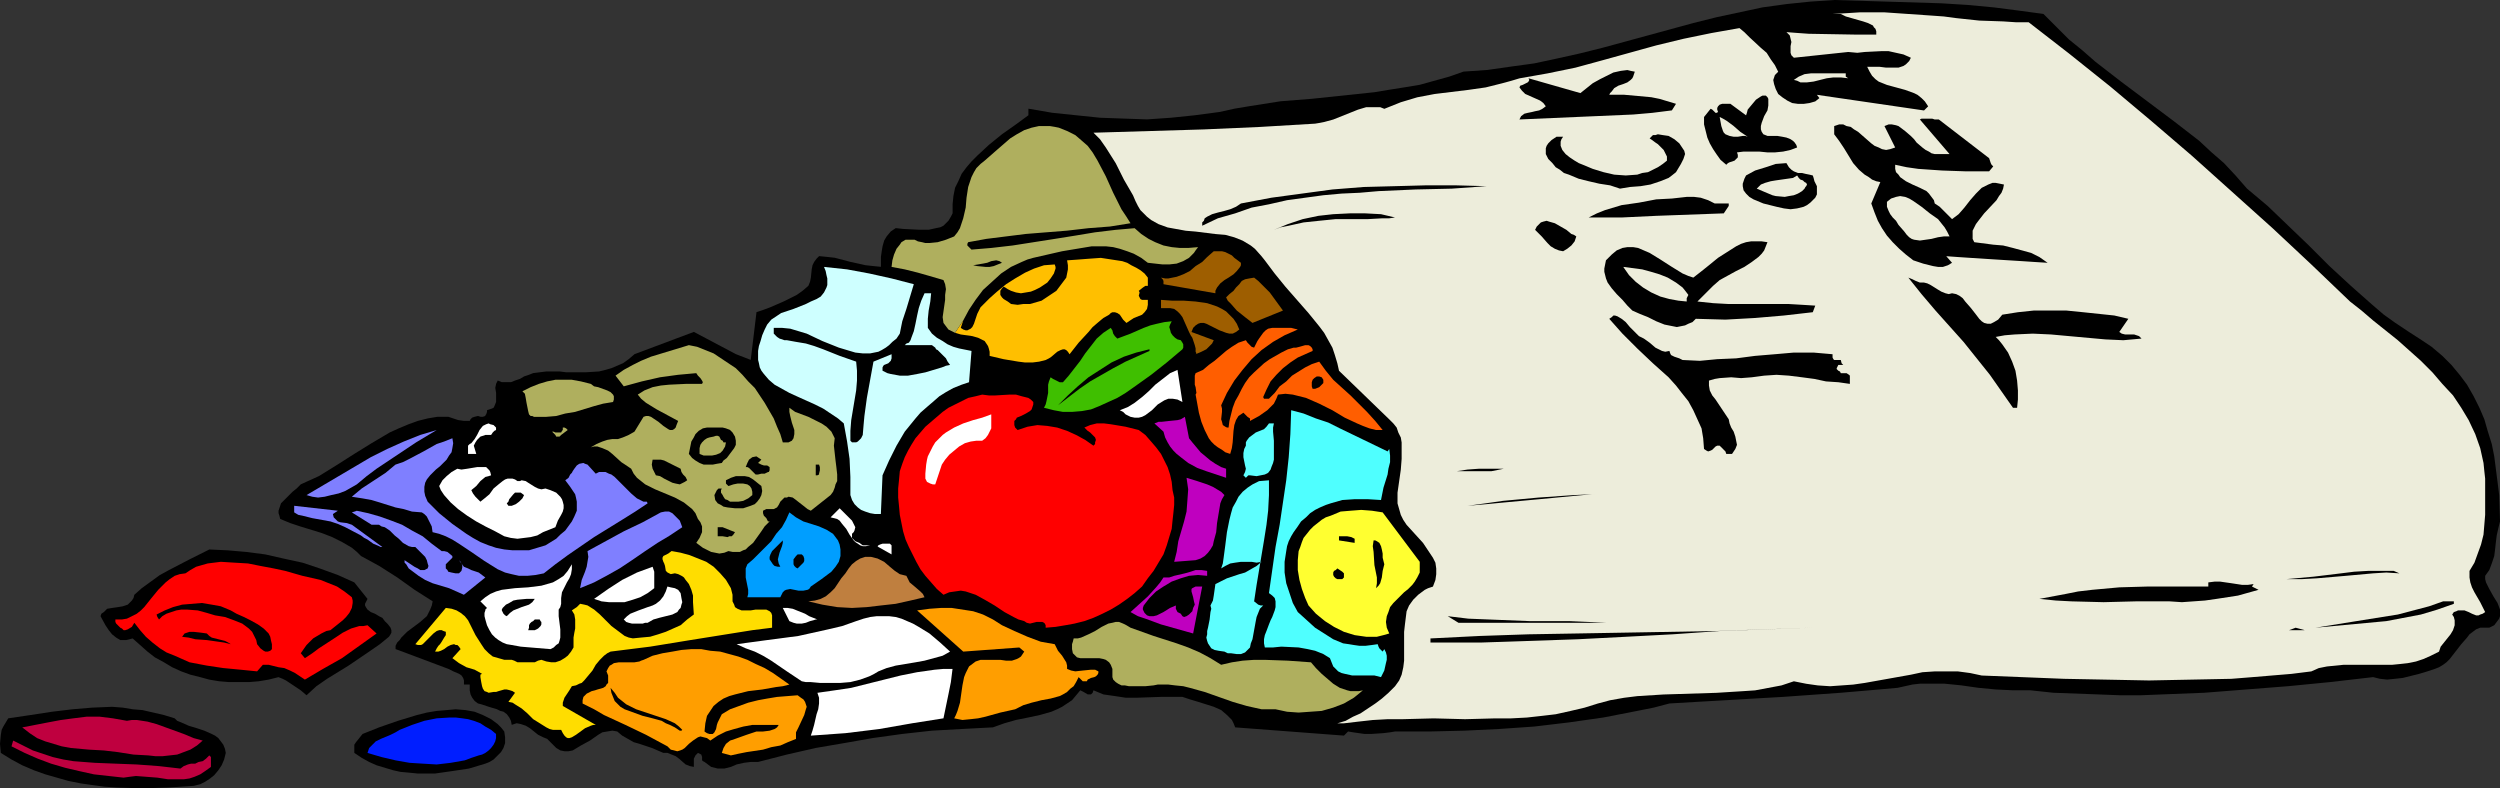
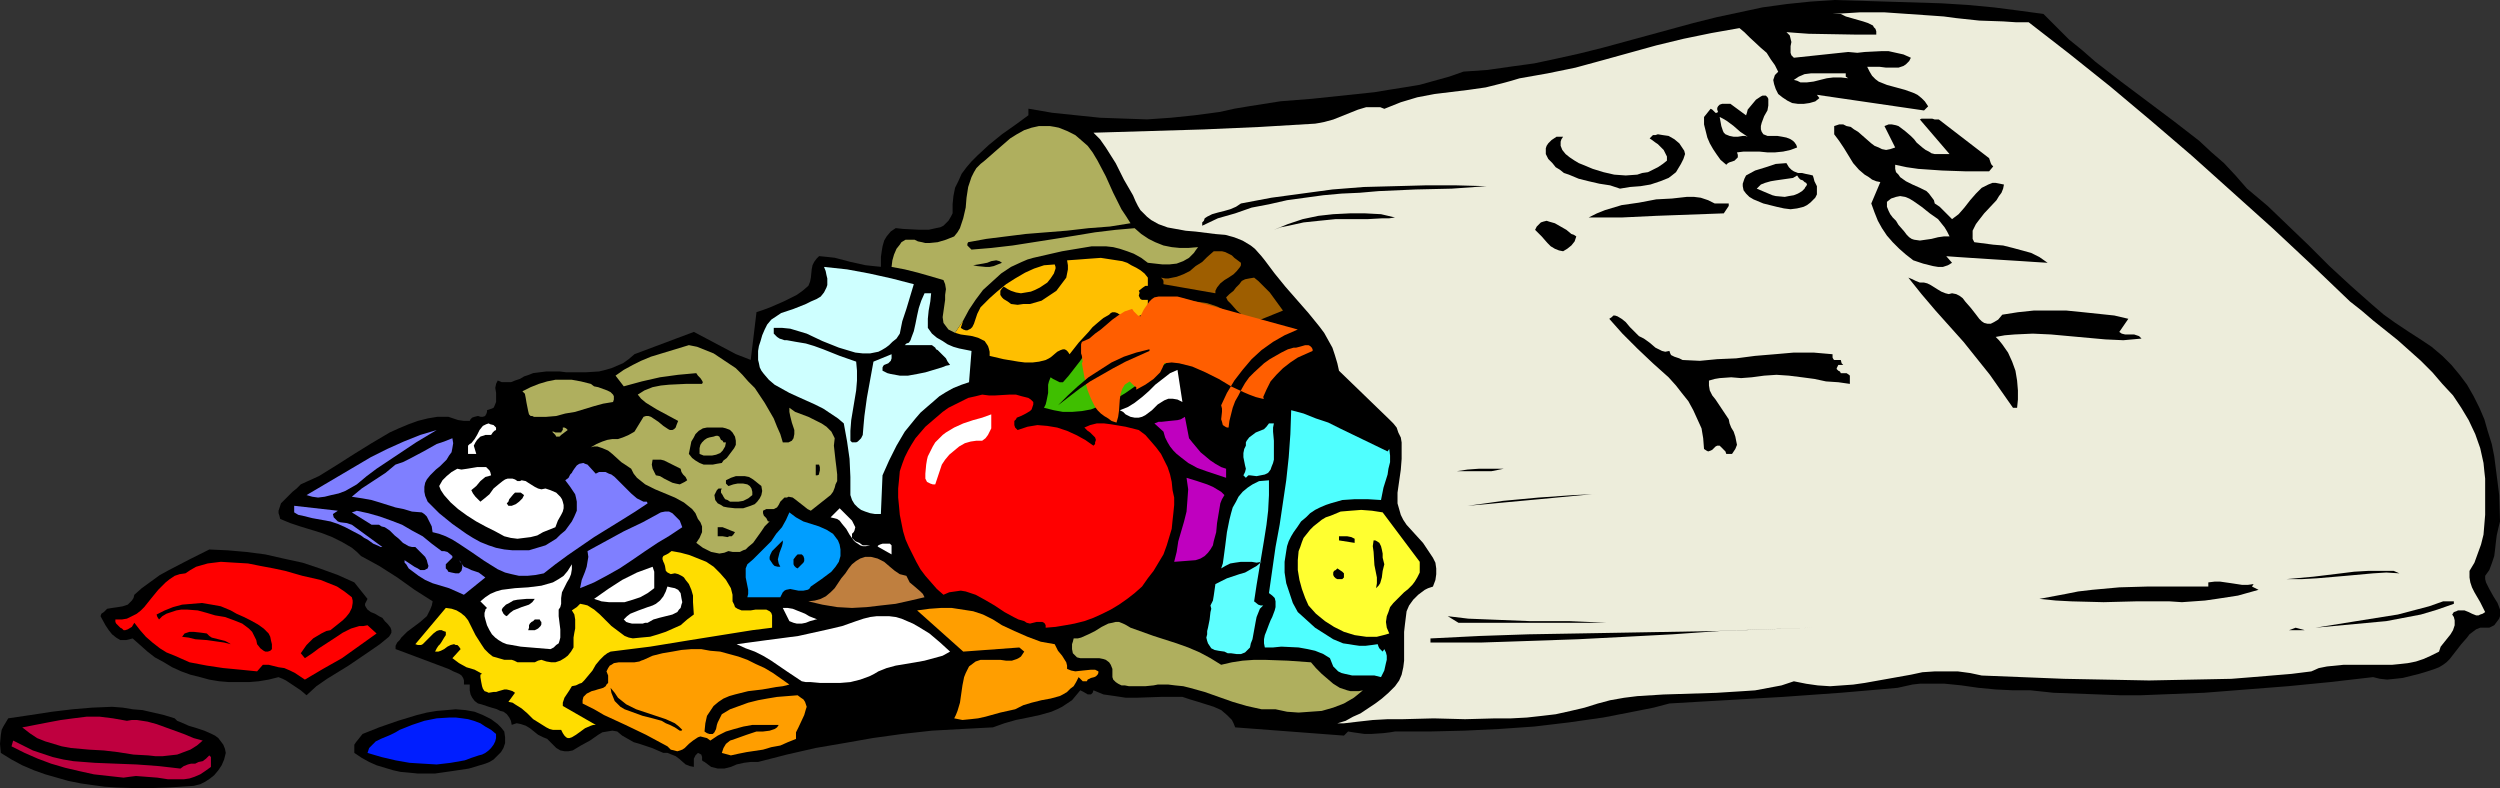
<svg xmlns="http://www.w3.org/2000/svg" xmlns:ns1="http://sodipodi.sourceforge.net/DTD/sodipodi-0.dtd" xmlns:ns2="http://www.inkscape.org/namespaces/inkscape" version="1.0" width="129.724mm" height="40.907mm" id="svg102" ns1:docname="Candy Bag 1.wmf">
  <rect width="100%" height="100%" fill="#333333" stroke="none" />
  <ns1:namedview id="namedview102" pagecolor="#ffffff" bordercolor="#000000" borderopacity="0.25" ns2:showpageshadow="2" ns2:pageopacity="0.0" ns2:pagecheckerboard="0" ns2:deskcolor="#d1d1d1" ns2:document-units="mm" />
  <defs id="defs1">
    <pattern id="WMFhbasepattern" patternUnits="userSpaceOnUse" width="6" height="6" x="0" y="0" />
  </defs>
  <path style="fill:#000000;fill-opacity:1;fill-rule:evenodd;stroke:none" d="m 400.768,2.746 2.586,2.585 2.424,2.423 2.586,2.1 2.586,2.262 5.01,3.877 10.342,7.755 5.01,3.877 2.424,2.262 2.424,2.1 2.262,2.423 2.262,2.585 4.04,3.393 4.04,3.877 4.04,3.877 4.04,4.039 4.202,3.877 4.202,3.716 2.262,1.939 2.262,1.616 2.424,1.616 2.262,1.454 2.424,1.616 2.101,1.777 1.778,1.777 1.616,1.939 1.454,1.939 1.293,2.262 1.131,2.262 0.97,2.262 0.646,2.262 0.808,2.585 0.485,2.423 0.646,5.008 0.323,2.585 0.162,5.17 -0.323,1.292 -0.323,1.454 -0.162,1.292 -0.162,1.454 -0.162,1.292 -0.485,1.454 -0.485,1.292 -0.808,1.131 v 0.646 l 0.162,0.646 0.646,1.292 0.808,1.454 0.808,1.292 0.485,1.292 v 0.646 0.646 l -0.162,0.485 -0.485,0.646 -0.485,0.646 -0.97,0.485 h -0.97 -0.808 l -0.808,0.323 -0.646,0.485 -0.646,0.485 -0.485,0.646 -1.131,1.292 -1.131,1.454 -1.131,1.454 -0.646,0.646 -0.646,0.485 -0.808,0.485 -0.808,0.323 -1.454,0.485 -1.616,0.485 -3.232,0.808 -1.454,0.162 -1.616,0.162 -1.454,-0.162 -1.293,-0.323 -8.403,0.969 -8.242,0.808 -8.242,0.646 -8.242,0.646 -8.242,0.323 -4.04,0.162 h -4.363 l -4.202,-0.162 -4.363,-0.162 -4.363,-0.162 -4.525,-0.485 h -3.394 l -3.394,-0.162 -3.394,-0.323 -3.394,-0.485 -3.232,-0.323 h -3.232 -1.616 l -1.454,0.162 -1.454,0.323 -1.454,0.323 -5.494,0.485 -5.656,0.485 -11.312,0.808 -5.656,0.323 -5.494,0.323 -5.656,0.323 -5.494,0.323 -3.07,0.808 -3.232,0.646 -6.626,1.292 -6.787,0.969 -6.787,0.808 -6.949,0.485 -6.787,0.323 -6.787,0.162 h -6.787 l -0.97,0.162 -1.293,0.162 -2.424,0.162 h -1.293 l -1.131,-0.162 -1.131,-0.162 -0.97,-0.162 -0.808,0.808 -21.331,-1.616 -0.323,-0.808 -0.323,-0.646 -0.485,-0.485 -0.485,-0.485 -1.131,-0.969 -1.454,-0.646 -3.07,-0.969 -1.616,-0.485 -1.454,-0.485 h -2.101 -2.101 l -4.686,0.162 h -2.262 l -2.101,-0.323 -2.262,-0.323 -1.939,-0.808 -0.162,0.485 -0.323,0.323 h -0.323 -0.323 l -0.808,-0.485 -0.646,-0.323 -0.808,0.969 -0.808,0.969 -0.97,0.646 -0.97,0.646 -0.97,0.485 -1.131,0.485 -2.262,0.646 -2.262,0.485 -2.424,0.485 -2.262,0.646 -2.262,0.808 -6.141,0.323 -5.818,0.323 -5.818,0.646 -5.818,0.808 -5.494,0.969 -5.656,0.969 -5.656,1.292 -5.656,1.454 h -0.646 -0.808 l -1.293,0.162 -1.454,0.323 -1.131,0.485 -1.293,0.323 h -1.293 l -0.646,-0.162 -0.646,-0.162 -0.646,-0.485 -0.646,-0.485 -0.323,-0.162 -0.162,-0.162 v -0.646 l -0.162,-0.485 -0.323,-0.162 -0.323,-0.162 -0.323,0.323 -0.162,0.162 -0.323,0.646 v 0.808 0.808 l -0.808,-0.162 -0.808,-0.323 -1.293,-1.131 -0.646,-0.485 -0.808,-0.323 -0.808,-0.323 h -0.808 l -1.131,-0.485 -1.131,-0.485 -2.424,-0.808 -1.131,-0.323 -1.131,-0.646 -1.131,-0.646 -0.97,-0.808 -0.97,-0.162 -0.97,0.162 -0.97,0.162 -0.808,0.485 -1.616,1.131 -1.778,0.969 -0.808,0.485 -0.808,0.485 -0.808,0.162 h -0.808 l -0.808,-0.162 -0.808,-0.485 -0.808,-0.808 -0.485,-0.485 -0.485,-0.485 -0.808,-0.323 -0.97,-0.485 -1.616,-1.292 -0.808,-0.485 -0.97,-0.323 -0.808,-0.162 -0.485,0.162 -0.485,0.162 -0.162,-0.808 -0.323,-0.646 -0.485,-0.646 -0.646,-0.485 -0.646,-0.162 -0.646,-0.323 -1.616,-0.485 -1.454,-0.485 -0.646,-0.162 -0.646,-0.485 -0.485,-0.646 -0.323,-0.646 -0.162,-0.808 v -1.131 h -1.131 v -0.808 l -0.162,-0.485 -0.323,-0.485 -0.485,-0.323 -1.131,-0.485 -0.97,-0.485 -10.342,-3.877 v -0.646 l 0.323,-0.646 0.485,-0.485 0.323,-0.485 1.131,-1.131 1.293,-0.969 1.293,-0.969 1.293,-1.131 0.323,-0.646 0.323,-0.646 0.323,-0.808 0.162,-0.808 -3.555,-2.262 -3.394,-2.423 -3.555,-2.262 -1.778,-0.969 -1.778,-0.969 -0.808,-0.808 -0.97,-0.808 -1.939,-1.131 -1.939,-0.969 -2.101,-0.808 -2.101,-0.646 -2.101,-0.646 -1.939,-0.646 -1.939,-0.808 -0.162,-0.646 -0.162,-0.485 v -0.485 l 0.162,-0.485 0.323,-0.969 0.808,-0.808 1.454,-1.454 0.808,-0.646 0.808,-0.808 1.778,-0.808 1.778,-0.808 3.394,-2.1 3.555,-2.262 3.394,-2.1 3.555,-2.1 1.778,-0.808 1.939,-0.808 1.778,-0.646 1.939,-0.485 1.939,-0.323 h 2.101 l 0.97,0.323 0.97,0.323 1.131,0.162 h 0.485 0.646 l 0.162,-0.323 0.323,-0.323 0.485,-0.162 0.646,-0.162 0.485,0.162 h 0.485 l 0.485,-0.162 v -0.162 l 0.162,-0.162 0.162,-0.485 v -0.323 l 0.485,-0.162 0.485,-0.162 0.323,-0.162 0.162,-0.323 0.323,-0.808 v -1.292 -0.485 l -0.162,-0.969 0.162,-0.808 0.162,-0.323 0.162,-0.323 0.808,0.323 h 0.808 0.97 l 0.808,-0.323 0.97,-0.323 0.808,-0.485 0.97,-0.323 0.808,-0.323 2.586,-0.323 h 2.586 l 1.293,0.162 h 1.293 2.586 l 2.586,-0.162 1.293,-0.323 1.131,-0.323 1.131,-0.485 1.131,-0.485 1.131,-0.808 1.131,-0.969 11.635,-4.362 5.494,2.908 2.747,1.454 2.909,1.131 1.131,-9.37 1.454,-0.485 1.293,-0.485 2.586,-1.131 1.293,-0.646 1.293,-0.646 1.131,-0.808 1.131,-0.969 0.323,-0.808 0.162,-0.808 0.162,-1.616 0.162,-0.808 0.323,-0.646 0.485,-0.646 0.485,-0.485 1.616,0.162 1.454,0.162 3.07,0.808 2.909,0.646 1.454,0.162 1.616,0.162 v -1.939 l 0.162,-1.131 0.162,-0.969 0.323,-1.131 0.485,-0.808 0.808,-0.969 0.97,-0.646 1.454,0.162 3.232,0.162 h 1.778 l 1.454,-0.323 0.808,-0.162 0.646,-0.323 0.485,-0.485 0.485,-0.485 0.485,-0.808 0.323,-0.646 v -1.777 l 0.162,-1.616 0.323,-1.616 0.646,-1.292 0.646,-1.454 0.97,-1.292 0.97,-1.131 1.131,-1.131 2.262,-2.1 2.586,-2.1 2.747,-1.939 2.424,-1.777 v -1.292 l 4.686,0.808 4.686,0.485 4.686,0.485 4.525,0.162 4.686,0.162 4.686,-0.323 4.686,-0.485 4.848,-0.646 2.909,-0.646 2.909,-0.485 6.141,-0.969 6.141,-0.485 6.141,-0.646 6.141,-0.646 2.909,-0.485 3.07,-0.485 2.909,-0.485 2.909,-0.808 2.909,-0.808 2.747,-0.969 4.686,-0.323 4.525,-0.646 4.686,-0.646 4.525,-0.969 4.363,-0.969 4.525,-1.131 8.888,-2.423 8.888,-2.423 4.525,-1.131 4.525,-0.969 4.525,-0.969 4.686,-0.646 4.686,-0.485 L 359.721,0 l 10.504,0.323 10.504,0.323 5.171,0.323 5.171,0.485 5.01,0.646 z" id="path1" />
  <path style="fill:#ededdb;fill-opacity:1;fill-rule:evenodd;stroke:none" d="m 397.859,4.362 7.918,6.139 8.08,6.462 8.08,6.785 7.918,6.785 7.918,7.109 7.918,7.109 7.595,7.109 7.595,7.27 2.262,1.777 2.262,1.939 4.848,3.877 4.525,4.039 2.262,2.262 1.939,2.262 2.101,2.262 1.616,2.423 1.454,2.423 1.293,2.746 0.97,2.746 0.323,1.454 0.323,1.454 0.162,1.616 0.162,1.454 v 1.616 1.616 1.939 1.939 l -0.162,1.939 -0.162,1.939 -0.485,1.939 -0.646,1.777 -0.646,1.777 -0.97,1.616 v 1.292 l 0.162,0.969 0.323,0.969 0.485,0.969 1.131,1.939 0.97,1.939 -0.485,0.323 -0.485,0.162 -0.323,0.162 h -0.485 l -0.808,-0.323 -0.646,-0.323 -0.808,-0.323 h -0.808 -0.485 l -0.323,0.162 -0.485,0.162 -0.323,0.485 0.323,0.485 0.162,0.646 v 0.485 0.485 l -0.323,0.969 -0.485,0.808 -0.646,0.808 -0.646,0.808 -0.646,0.808 -0.323,0.969 -1.616,0.808 -1.454,0.646 -1.454,0.485 -1.616,0.323 -1.454,0.162 -1.616,0.162 h -3.07 -1.616 -4.848 l -1.616,0.162 -1.616,0.162 -1.616,0.323 -1.454,0.646 -3.878,0.485 -3.878,0.323 -3.878,0.323 -4.04,0.323 -8.08,0.162 -8.08,0.162 -8.242,-0.162 -8.403,-0.162 -8.08,-0.323 -8.08,-0.323 -2.262,-0.485 -2.424,-0.323 h -2.262 -2.262 l -2.424,0.162 -2.262,0.485 -4.525,0.808 -4.525,0.808 -2.262,0.323 -2.262,0.162 -2.262,0.162 -2.424,-0.162 -2.262,-0.323 -2.424,-0.485 -2.424,0.808 -2.586,0.485 -2.586,0.485 -2.424,0.162 -5.171,0.323 -5.171,0.162 -5.171,0.162 -5.171,0.323 -2.586,0.323 -2.747,0.485 -2.424,0.646 -2.586,0.808 -2.747,0.646 -2.909,0.646 -2.747,0.323 -2.909,0.323 -3.07,0.162 h -3.07 l -5.979,0.162 -6.141,-0.162 -6.141,0.162 h -2.909 l -2.909,0.162 -2.909,0.323 -2.747,0.323 h -1.293 l 1.616,-0.485 1.454,-0.808 1.454,-0.646 1.454,-0.969 1.454,-0.969 1.293,-0.969 1.293,-1.131 1.293,-1.292 0.808,-1.131 0.485,-1.131 0.323,-1.454 0.162,-1.292 v -2.746 -2.908 l 0.162,-1.454 0.162,-1.292 0.162,-1.292 0.485,-1.131 0.808,-1.131 0.97,-0.969 0.646,-0.485 0.646,-0.485 0.646,-0.323 0.97,-0.323 0.485,-1.292 0.162,-1.131 v -1.131 l -0.162,-1.131 -0.485,-0.969 -0.646,-0.969 -1.293,-1.939 -1.616,-1.777 -1.616,-1.777 -0.646,-0.969 -0.485,-0.969 -0.323,-1.131 -0.323,-1.131 v -2.1 l 0.323,-2.262 0.323,-2.262 0.162,-2.1 v -2.1 -1.131 l -0.162,-0.969 -0.485,-0.969 -0.323,-0.969 -0.646,-0.808 -0.808,-0.808 -9.858,-9.532 -0.323,-1.454 -0.485,-1.616 -0.485,-1.454 -0.808,-1.454 -0.808,-1.454 -0.97,-1.292 -2.101,-2.585 -2.262,-2.585 -2.262,-2.585 -2.101,-2.585 -1.939,-2.585 -0.646,-0.808 -1.293,-1.454 -0.808,-0.646 -1.616,-0.969 -1.616,-0.646 -1.778,-0.485 -1.939,-0.162 -3.878,-0.485 -1.939,-0.162 -1.778,-0.323 -1.778,-0.323 -1.778,-0.646 -1.454,-0.808 -0.808,-0.646 -0.646,-0.646 -0.646,-0.646 -0.485,-0.808 -0.485,-0.969 -0.485,-1.131 -1.778,-3.07 -1.616,-3.231 -1.939,-3.07 -1.131,-1.616 -1.293,-1.292 10.827,-0.323 10.827,-0.323 10.989,-0.485 10.827,-0.646 0.97,-0.162 0.808,-0.162 1.778,-0.485 3.232,-1.292 1.616,-0.646 1.616,-0.485 h 0.97 0.808 0.97 l 0.808,0.323 1.616,-0.646 1.616,-0.646 3.232,-0.969 3.394,-0.646 6.626,-0.808 3.394,-0.485 3.232,-0.808 1.778,-0.485 1.616,-0.485 2.747,-0.485 2.747,-0.485 5.494,-1.131 5.333,-1.454 10.504,-2.908 5.333,-1.292 5.494,-1.131 2.747,-0.485 2.747,-0.485 0.97,0.808 0.97,0.969 2.262,2.1 1.131,0.969 0.808,1.292 0.808,1.131 0.646,1.292 -0.323,0.323 -0.323,0.323 -0.323,0.969 0.162,0.808 0.323,0.969 0.485,0.969 0.808,0.646 0.97,0.646 0.97,0.485 1.131,0.162 h 1.131 l 1.131,-0.162 1.131,-0.323 0.808,-0.646 -0.485,-0.646 21.008,3.07 0.808,-0.808 -0.646,-0.969 -0.646,-0.646 -0.808,-0.646 -0.646,-0.323 -1.778,-0.646 -1.778,-0.485 -1.778,-0.485 -0.808,-0.323 -0.808,-0.323 -0.646,-0.485 -0.646,-0.646 -0.485,-0.808 -0.485,-0.969 h 1.131 1.293 l 1.293,0.162 h 1.131 1.293 l 0.97,-0.323 0.485,-0.323 0.323,-0.323 0.323,-0.323 0.323,-0.646 -1.454,-0.646 -1.454,-0.323 -1.454,-0.323 h -1.454 l -3.232,0.162 -1.454,0.162 -1.778,-0.162 -10.666,1.131 -0.485,-0.485 -0.162,-0.485 V 9.693 9.047 l 0.162,-0.808 -0.162,-0.646 -0.162,-0.646 -0.323,-0.323 -0.323,-0.323 2.101,0.162 2.262,0.162 9.211,0.162 h 2.101 1.939 V 6.139 l -0.162,-0.485 -0.323,-0.323 -0.162,-0.323 -0.97,-0.485 -0.97,-0.323 -1.131,-0.323 -1.131,-0.323 -1.131,-0.323 -0.97,-0.485 h -1.616 l 2.747,-0.162 2.586,-0.162 h 2.424 2.424 l 4.686,0.323 4.686,0.323 2.262,0.162 2.424,0.323 4.525,0.485 4.686,0.162 2.424,0.162 z" id="path2" />
-   <path style="fill:#000000;fill-opacity:1;fill-rule:evenodd;stroke:none" d="m 320.614,14.056 -0.162,0.485 -0.162,0.485 -0.162,0.323 -0.323,0.323 -0.646,0.485 -0.808,0.323 -0.97,0.323 -0.808,0.485 -0.485,0.646 -0.323,0.323 -0.162,0.323 h 2.909 l 1.778,0.162 1.778,0.162 1.778,0.162 1.616,0.323 1.616,0.485 1.616,0.485 -0.808,1.292 -3.878,0.485 -3.717,0.323 -7.434,0.323 -7.434,0.323 -3.717,0.162 -3.717,0.162 0.323,-0.646 0.646,-0.485 0.646,-0.162 0.808,-0.162 0.646,-0.162 0.808,-0.162 0.646,-0.323 0.646,-0.485 -0.485,-0.646 -0.646,-0.485 -1.454,-0.646 -1.454,-0.646 -0.646,-0.646 -0.485,-0.646 0.162,-0.323 0.485,-0.162 0.646,-0.323 0.323,-0.162 0.162,-0.162 0.162,-0.323 -0.162,-0.323 10.181,2.908 2.424,-1.939 1.454,-0.808 1.293,-0.646 1.293,-0.646 1.454,-0.323 1.293,-0.162 0.646,0.162 z" id="path3" />
  <path style="fill:#ededdb;fill-opacity:1;fill-rule:evenodd;stroke:none" d="m 361.984,14.379 v 0.323 0.323 l 0.485,0.323 -1.454,-0.162 h -1.454 l -1.293,0.162 -1.293,0.323 -1.293,0.323 -1.293,0.162 h -1.293 l -0.646,-0.323 -0.646,-0.162 0.485,-0.323 0.485,-0.323 1.131,-0.485 1.293,-0.162 h 1.293 2.747 1.454 z" id="path4" />
  <path style="fill:#000000;fill-opacity:1;fill-rule:evenodd;stroke:none" d="m 346.632,21.649 -0.646,1.131 -0.485,1.292 -0.162,0.646 v 0.646 l 0.162,0.485 0.323,0.485 0.808,0.323 h 0.97 0.97 l 0.97,0.162 0.808,0.162 0.808,0.323 0.485,0.323 0.323,0.323 0.323,0.485 0.162,0.485 -1.293,0.485 -1.454,0.323 -1.616,0.162 h -1.454 l -1.616,-0.162 h -3.07 l -1.293,0.162 0.162,0.485 v 0.485 l -0.323,0.323 -0.323,0.323 -0.97,0.323 -0.323,0.162 -0.323,0.323 -1.131,-0.969 -0.808,-1.131 -0.646,-0.969 -0.646,-1.131 -0.485,-1.131 -0.323,-1.292 -0.323,-1.292 v -1.454 l 1.293,-1.616 0.323,0.162 0.323,0.323 0.323,0.323 h 0.162 l 0.323,-0.162 -0.162,-0.485 v -0.323 l 0.162,-0.323 0.323,-0.323 0.485,-0.162 h 0.485 1.131 l 3.07,2.262 0.162,-0.485 0.162,-0.646 0.808,-0.969 0.808,-0.969 0.97,-0.646 0.323,-0.162 h 0.323 0.323 l 0.323,0.323 0.162,0.323 v 0.485 0.808 z" id="path5" />
  <path style="fill:#ededdb;fill-opacity:1;fill-rule:evenodd;stroke:none" d="m 342.753,26.819 -0.485,-0.162 h -0.485 l -0.97,0.162 h -0.808 l -0.808,-0.162 -0.808,-0.323 -0.323,-0.323 -0.162,-0.323 -0.162,-0.485 -0.162,-0.485 -0.323,-1.777 0.646,0.323 0.808,0.485 1.293,0.969 1.293,1.131 z" id="path6" />
  <path style="fill:#000000;fill-opacity:1;fill-rule:evenodd;stroke:none" d="m 390.102,31.019 0.162,0.485 0.162,0.485 0.162,0.323 0.323,0.323 -0.808,0.969 h -4.525 l -4.686,-0.162 -4.686,-0.323 -2.262,-0.323 -2.262,-0.485 v 0.808 l 0.162,0.646 0.485,0.485 0.323,0.485 1.131,0.808 1.293,0.646 1.454,0.646 1.293,0.646 0.485,0.485 0.485,0.646 0.485,0.646 0.162,0.646 0.97,0.646 0.808,0.808 0.808,0.808 0.808,0.808 1.293,-0.969 1.131,-1.292 1.131,-1.454 1.131,-1.292 1.131,-1.131 0.646,-0.323 0.646,-0.323 0.808,-0.323 h 0.646 l 0.808,0.162 0.808,0.162 -0.162,0.808 -0.323,0.808 -0.485,0.646 -0.485,0.808 -2.424,2.585 -1.131,1.454 -0.485,0.646 -0.323,0.646 -0.323,0.646 v 0.808 0.808 l 0.323,0.646 3.717,0.485 1.939,0.162 1.939,0.485 1.778,0.485 1.778,0.485 1.616,0.808 1.616,1.131 -2.586,-0.162 -2.424,-0.162 -5.171,-0.323 -5.01,-0.323 -2.424,-0.162 -2.262,-0.162 1.131,1.292 -0.808,0.485 -0.97,0.323 h -0.97 l -0.97,-0.162 -1.939,-0.485 -1.939,-0.646 -1.454,-1.131 -1.293,-1.131 -1.293,-1.292 -1.131,-1.292 -0.97,-1.454 -0.808,-1.454 -0.646,-1.616 -0.646,-1.777 1.778,-4.2 -0.808,-0.162 -0.808,-0.323 -0.646,-0.485 -0.808,-0.485 -1.131,-0.969 -1.131,-1.292 -1.778,-2.908 -0.97,-1.454 -0.97,-1.292 v -1.616 l 0.97,-0.323 h 0.808 l 0.646,0.323 0.808,0.162 0.646,0.485 0.808,0.485 1.293,1.131 1.293,1.131 0.646,0.485 0.808,0.323 0.646,0.323 0.808,0.162 0.808,-0.162 0.97,-0.323 -2.101,-4.2 0.808,-0.323 h 0.646 l 0.808,0.162 0.485,0.162 0.646,0.485 0.646,0.485 1.131,0.969 0.646,0.646 0.485,0.646 1.131,0.969 0.646,0.485 0.646,0.323 0.485,0.323 0.646,0.162 h 2.909 l -5.818,-6.785 0.323,-0.162 h 0.485 1.131 0.485 l 0.485,0.162 h 0.485 0.323 z" id="path7" />
  <path style="fill:#ffbf00;fill-opacity:1;fill-rule:evenodd;stroke:none" d="m 188.91,62.846 -0.485,1.454 0.485,0.323 0.485,0.162 h 0.323 l 0.323,-0.162 0.323,-0.162 0.323,-0.323 0.323,-0.646 0.323,-0.969 0.323,-0.969 0.485,-0.969 0.162,-0.323 0.323,-0.323 1.454,-1.454 1.454,-1.292 1.778,-1.454 1.778,-1.131 1.939,-1.131 1.778,-0.808 1.939,-0.646 2.101,-0.162 0.162,0.485 v 0.323 l -0.162,0.485 -0.162,0.485 -0.646,0.969 -0.646,0.808 -1.454,0.969 -0.97,0.485 -0.808,0.323 -0.97,0.162 -0.97,0.162 -0.97,-0.162 -0.97,-0.323 -0.646,-0.323 -0.485,-0.323 -0.323,-0.162 -0.162,0.162 -0.162,0.162 -0.323,0.485 v 0.485 0.323 l 0.323,0.485 0.323,0.323 0.808,0.485 0.646,0.485 1.293,0.162 1.131,-0.162 h 1.293 l 1.131,-0.323 1.131,-0.323 0.97,-0.646 0.97,-0.646 0.97,-0.646 0.97,-1.292 0.97,-1.292 0.162,-0.808 0.162,-0.808 v -0.808 l -0.162,-0.969 2.262,-0.162 2.101,-0.162 2.262,-0.162 2.101,0.323 2.101,0.323 0.97,0.323 0.808,0.485 0.97,0.485 0.808,0.485 0.808,0.646 0.646,0.808 v 1.616 h -0.485 l -0.485,0.323 -0.808,0.646 0.162,0.323 -0.162,0.646 0.162,0.323 0.162,0.323 0.323,0.162 h 1.131 v 0.969 l -0.162,0.808 -0.485,0.646 -0.485,0.485 -1.616,0.646 -1.454,0.969 -0.323,-0.323 -0.323,-0.323 -0.323,-0.485 -0.323,-0.485 -0.485,-0.323 -0.485,-0.162 h -0.485 l -0.323,0.162 -0.323,0.323 -1.131,0.646 -0.97,0.808 -1.131,0.969 -0.808,0.969 -1.939,2.1 -1.778,2.262 -0.323,-0.485 -0.323,-0.323 -0.323,-0.162 h -0.323 l -0.485,0.162 -0.646,0.323 -1.131,0.969 -0.485,0.323 -0.646,0.323 -1.293,0.323 -1.293,0.162 h -1.454 l -1.293,-0.162 -2.909,-0.485 -2.747,-0.646 v -0.808 l -0.162,-0.646 -0.162,-0.485 -0.323,-0.485 -0.323,-0.485 -0.323,-0.162 -0.97,-0.485 -1.131,-0.323 -1.131,-0.162 -1.131,-0.162 -1.131,-0.323 z" id="path8" />
  <path style="fill:#afaf5e;fill-opacity:1;fill-rule:evenodd;stroke:none" d="m 187.294,65.269 -0.646,-0.323 -0.646,-0.323 -0.485,-0.646 -0.485,-0.646 -0.162,-1.131 0.162,-1.131 0.323,-2.262 v -0.969 l 0.162,-1.131 -0.162,-0.969 -0.323,-0.808 -2.747,-0.808 -2.262,-0.646 -2.586,-0.646 -2.586,-0.485 0.162,-1.292 0.323,-1.131 0.485,-1.131 0.646,-0.808 0.323,-0.485 0.808,-0.485 h 0.646 0.485 0.646 l 0.646,0.323 0.808,0.162 0.646,0.162 h 0.808 l 1.616,-0.162 1.616,-0.485 1.616,-0.646 0.646,-0.808 0.485,-0.808 0.323,-0.969 0.323,-0.969 0.485,-2.1 0.162,-1.939 0.323,-2.1 0.323,-0.969 0.323,-0.969 0.485,-0.969 0.485,-0.808 0.808,-0.808 0.808,-0.646 2.586,-2.262 2.424,-2.1 1.293,-0.808 1.454,-0.808 1.454,-0.485 1.454,-0.323 h 2.101 l 0.97,0.162 0.808,0.162 1.616,0.646 1.616,0.808 1.131,0.969 1.293,1.131 0.97,1.292 0.97,1.616 1.616,3.07 1.454,3.231 1.616,3.231 0.97,1.454 0.808,1.292 -4.04,0.646 -4.202,0.323 -4.202,0.485 -4.04,0.323 -4.04,0.323 -3.878,0.485 -3.878,0.485 -3.555,0.646 -0.162,0.323 v 0.323 l 0.162,0.162 0.323,0.323 0.323,0.323 3.878,-0.323 4.202,-0.485 8.242,-1.292 4.04,-0.646 3.878,-0.646 4.04,-0.485 3.717,-0.323 1.293,1.131 1.454,0.969 1.293,0.646 1.616,0.646 1.616,0.323 1.616,0.162 h 1.616 l 1.939,-0.162 -0.485,0.646 -0.323,0.485 -0.97,0.969 -1.131,0.646 -1.293,0.485 -1.454,0.162 h -1.293 l -1.454,-0.162 -1.454,-0.162 -1.293,-0.969 -1.454,-0.808 -1.293,-0.485 -1.454,-0.485 -1.293,-0.323 -1.454,-0.162 h -1.293 -1.454 l -2.909,0.485 -2.909,0.485 -5.656,1.292 -1.131,0.323 -1.131,0.485 -2.101,0.969 -1.939,1.292 -1.778,1.616 -1.778,1.616 -1.454,1.939 -1.293,1.939 -1.131,2.1 z" id="path9" />
  <path style="fill:#000000;fill-opacity:1;fill-rule:evenodd;stroke:none" d="m 330.472,30.211 -0.323,0.969 -0.485,0.969 -0.485,0.808 -0.485,0.808 -0.808,0.646 -0.646,0.485 -0.808,0.323 -0.808,0.323 -1.939,0.646 -1.939,0.323 -2.101,0.162 -1.939,0.323 -1.939,-0.646 -2.101,-0.323 -2.101,-0.485 -1.939,-0.485 -1.939,-0.808 -0.97,-0.323 -0.808,-0.646 -0.808,-0.485 -0.646,-0.808 -0.808,-0.808 -0.485,-0.969 v -0.646 -0.485 l 0.162,-0.485 0.323,-0.485 0.646,-0.646 0.485,-0.323 0.485,-0.323 h 1.293 l -0.323,0.485 -0.162,0.485 v 0.485 0.323 l 0.323,0.808 0.646,0.808 0.808,0.646 0.97,0.646 0.808,0.485 0.808,0.323 1.939,0.808 2.101,0.646 2.101,0.485 2.262,0.162 2.262,-0.162 0.97,-0.323 1.131,-0.162 0.97,-0.485 0.97,-0.485 0.97,-0.646 0.808,-0.646 v -0.808 l -0.323,-0.646 -0.323,-0.646 -0.485,-0.485 -0.646,-0.646 -0.485,-0.323 -0.646,-0.485 -0.485,-0.323 0.323,-0.323 0.323,-0.323 h 0.485 l 0.485,-0.162 0.97,0.162 1.131,0.162 1.131,0.646 0.97,0.808 0.646,0.969 0.323,0.485 z" id="path10" />
  <path style="fill:#000000;fill-opacity:1;fill-rule:evenodd;stroke:none" d="m 355.52,34.412 0.162,0.485 0.162,0.646 0.485,0.969 v 0.485 0.646 0.485 l -0.323,0.646 -0.485,0.485 -0.485,0.485 -0.646,0.485 -0.646,0.323 -1.293,0.323 -1.293,0.162 -1.293,-0.162 -1.454,-0.323 -2.586,-0.646 -1.939,-0.808 -0.808,-0.485 -0.646,-0.646 -0.485,-0.646 -0.162,-0.808 v -0.485 l 0.162,-0.485 0.162,-0.485 0.323,-0.646 1.778,-0.969 2.101,-0.646 1.939,-0.646 2.101,-0.162 0.485,0.808 0.485,0.485 0.485,0.323 0.808,0.323 h 0.808 l 0.646,0.162 0.808,0.162 z" id="path11" />
  <path style="fill:#ededdb;fill-opacity:1;fill-rule:evenodd;stroke:none" d="m 353.904,36.997 -0.485,0.485 -0.808,0.485 -0.808,0.323 -0.97,0.162 -0.808,0.162 -1.778,-0.162 -0.646,-0.162 -3.07,-1.292 0.808,-0.808 0.808,-0.323 1.131,-0.323 0.97,-0.162 2.262,-0.323 1.131,-0.162 0.808,-0.485 0.323,0.485 0.323,0.323 0.485,0.162 0.323,0.323 0.323,0.162 0.162,0.323 -0.162,0.323 -0.162,0.162 z" id="path12" />
  <path style="fill:#000000;fill-opacity:1;fill-rule:evenodd;stroke:none" d="m 291.526,36.512 -6.787,0.485 -7.11,0.162 -7.272,0.323 -3.717,0.323 -3.555,0.162 -3.555,0.323 -3.555,0.485 -3.555,0.485 -3.555,0.808 -3.394,0.646 -3.232,1.131 -3.394,0.969 -3.07,1.454 v -0.646 l 0.323,-0.323 0.162,-0.485 0.485,-0.323 0.97,-0.485 1.131,-0.323 1.293,-0.323 1.131,-0.323 1.131,-0.485 0.97,-0.646 5.979,-1.131 5.979,-0.808 5.979,-0.808 6.141,-0.485 6.141,-0.162 5.979,-0.162 h 5.979 z" id="path13" />
  <path style="fill:#ededdb;fill-opacity:1;fill-rule:evenodd;stroke:none" d="m 382.345,46.367 h -1.131 l -1.131,0.162 -1.293,0.323 -1.131,0.162 -1.131,0.162 -1.131,-0.162 -0.485,-0.162 -0.485,-0.323 -0.485,-0.485 -0.485,-0.646 -1.131,-1.292 -0.485,-0.808 -0.646,-0.646 -0.485,-0.646 -0.323,-0.646 -0.323,-0.808 v -0.969 l 0.808,-0.646 0.97,-0.323 0.808,-0.162 0.97,0.162 0.808,0.323 0.808,0.485 1.616,1.131 1.616,1.292 1.616,1.131 0.646,0.808 0.646,0.808 0.485,0.808 z" id="path14" />
  <path style="fill:#000000;fill-opacity:1;fill-rule:evenodd;stroke:none" d="m 339.036,39.905 v 0.485 l -0.323,0.485 -0.323,0.485 -0.323,0.485 -13.251,0.485 -6.787,0.323 h -6.464 l 1.616,-0.808 1.616,-0.646 1.616,-0.485 1.616,-0.485 3.394,-0.485 3.394,-0.646 3.07,-0.162 2.909,-0.323 h 1.454 l 1.293,0.162 1.454,0.485 1.293,0.646 z" id="path15" />
  <path style="fill:#000000;fill-opacity:1;fill-rule:evenodd;stroke:none" d="m 273.588,42.651 -1.131,0.162 h -1.293 l -2.909,0.162 h -3.07 -3.232 l -3.232,0.323 -3.07,0.323 -2.909,0.646 -1.616,0.323 -1.293,0.485 2.747,-1.131 2.909,-0.969 3.07,-0.646 2.909,-0.323 3.232,-0.162 h 3.07 l 3.07,0.162 z" id="path16" />
  <path style="fill:#000000;fill-opacity:1;fill-rule:evenodd;stroke:none" d="m 309.14,46.367 -0.162,0.485 -0.162,0.485 -0.646,0.808 -0.808,0.646 -0.808,0.485 -0.808,-0.162 -0.808,-0.323 -0.808,-0.485 -0.646,-0.646 -1.131,-1.292 -1.293,-1.292 0.323,-0.646 0.485,-0.485 0.323,-0.323 0.485,-0.162 0.646,-0.162 0.485,0.162 1.131,0.323 1.131,0.646 1.131,0.646 0.97,0.808 0.485,0.162 z" id="path17" />
-   <path style="fill:#000000;fill-opacity:1;fill-rule:evenodd;stroke:none" d="m 346.632,47.498 -0.323,0.808 -0.323,0.808 -0.485,0.646 -0.646,0.646 -1.293,0.969 -1.454,0.969 -1.616,0.808 -3.232,1.777 -1.293,1.131 -3.07,3.07 3.07,0.323 2.909,0.162 h 5.979 5.818 l 2.747,0.162 2.586,0.162 -0.485,1.292 -5.656,0.646 -5.656,0.485 -5.818,0.323 -5.818,-0.162 -0.646,0.646 -0.808,0.323 -0.646,0.323 -0.808,0.162 -0.808,0.162 -0.808,-0.162 -1.616,-0.323 -1.616,-0.646 -1.616,-0.808 -1.616,-0.646 -1.454,-0.646 -0.97,-0.969 -0.97,-1.131 -1.131,-1.131 -0.97,-1.131 -0.808,-1.131 -0.323,-0.808 -0.162,-0.646 -0.162,-0.646 V 52.668 l 0.162,-0.808 0.162,-0.808 0.485,-0.485 0.646,-0.646 0.97,-0.808 1.131,-0.485 0.97,-0.162 h 1.131 l 0.97,0.162 1.131,0.485 1.131,0.485 2.101,1.292 2.262,1.454 2.101,1.292 1.131,0.485 0.97,0.323 1.454,-1.131 1.616,-1.292 1.778,-1.454 1.778,-1.131 1.778,-1.131 0.97,-0.485 0.97,-0.323 0.97,-0.162 h 1.131 0.97 z" id="path18" />
  <path style="fill:#9e5e00;fill-opacity:1;fill-rule:evenodd;stroke:none" d="m 243.369,51.537 v 0.485 l -0.162,0.323 -0.646,0.808 -0.646,0.646 -0.97,0.646 -0.808,0.485 -0.808,0.646 -0.646,0.808 -0.323,0.646 v 0.485 l -10.181,-1.777 v -0.646 l -0.162,-0.323 -0.323,-0.323 0.808,0.162 h 0.646 l 1.616,-0.323 1.293,-0.485 1.293,-0.646 1.131,-0.969 1.293,-0.808 0.97,-0.969 1.293,-1.131 h 0.808 0.808 l 0.646,0.162 0.646,0.323 0.646,0.323 0.485,0.485 z" id="path19" />
  <path style="fill:#000000;fill-opacity:1;fill-rule:evenodd;stroke:none" d="m 196.505,51.537 -0.808,0.323 -0.808,0.323 -0.808,0.162 h -0.808 l -1.616,-0.162 -1.616,-0.323 0.808,0.162 0.97,-0.162 1.778,-0.323 0.808,-0.323 0.97,-0.162 0.646,0.162 z" id="path20" />
  <path style="fill:#ceffff;fill-opacity:1;fill-rule:evenodd;stroke:none" d="m 179.214,55.737 -1.454,4.847 -0.808,2.423 -0.485,2.423 -0.646,0.969 -0.808,0.646 -0.646,0.646 -0.646,0.485 -0.808,0.485 -0.646,0.323 -1.616,0.323 h -1.454 l -1.454,-0.162 -1.616,-0.485 -1.616,-0.485 -3.232,-1.292 -3.07,-1.454 -1.616,-0.485 -1.616,-0.485 -1.616,-0.162 h -1.616 v 0.646 0.485 l 0.323,0.323 0.323,0.323 0.485,0.323 0.485,0.162 0.485,0.162 h 0.485 l 1.778,0.323 1.939,0.323 1.616,0.485 1.778,0.646 3.232,1.292 3.232,1.131 0.162,1.777 v 1.939 l -0.162,1.939 -0.323,1.939 -0.646,3.877 -0.162,2.1 v 1.939 l 0.323,0.323 h 0.323 0.485 l 0.323,-0.162 0.646,-0.646 0.162,-0.323 0.162,-0.323 0.162,-1.939 0.162,-1.777 0.485,-3.554 0.646,-3.554 0.646,-3.554 3.555,-1.454 v 0.808 l -0.162,0.485 -0.485,0.485 -0.808,0.323 -0.162,0.162 -0.162,0.323 v 0.646 l 0.97,0.485 0.646,0.162 1.778,0.323 h 1.616 l 1.778,-0.323 1.616,-0.323 1.616,-0.485 1.616,-0.485 0.808,-0.323 0.808,-0.162 -0.485,-0.646 -0.323,-0.646 -0.808,-0.808 -0.808,-0.808 -0.323,-0.162 -0.162,-0.323 -0.646,-0.485 h -5.333 l 0.323,-0.323 0.485,-0.162 0.323,-0.485 0.162,-0.485 0.485,-1.292 0.323,-1.454 0.323,-1.616 0.323,-1.454 0.485,-1.454 0.646,-1.454 h 1.293 l -0.162,1.616 -0.323,1.777 -0.162,1.616 v 1.777 l 0.808,1.131 0.97,0.808 1.131,0.646 0.97,0.646 1.131,0.485 1.131,0.323 2.424,0.485 -0.485,6.139 -1.454,0.485 -1.616,0.646 -1.454,0.808 -1.293,0.808 -1.293,1.131 -1.131,0.969 -1.293,1.131 -0.97,1.131 -2.101,2.585 -1.616,2.746 -1.454,2.908 -1.293,2.908 -0.323,7.593 h -1.131 l -0.97,-0.162 -0.97,-0.323 -0.808,-0.323 -0.646,-0.485 -0.646,-0.646 -0.485,-0.808 -0.323,-0.969 v -3.554 l -0.162,-3.554 -0.485,-3.393 -0.646,-3.554 -1.131,-0.969 -1.454,-0.969 -1.454,-0.969 -1.616,-0.808 -3.232,-1.454 -1.778,-0.808 -1.454,-0.808 -1.454,-0.808 -1.131,-0.969 -0.97,-1.131 -0.485,-0.646 -0.323,-0.646 -0.162,-0.808 -0.162,-0.646 V 69.793 68.824 l 0.162,-0.969 0.323,-0.969 0.323,-1.131 0.485,-1.131 0.485,-0.969 0.808,-0.969 0.97,-0.646 0.97,-0.646 2.424,-0.808 2.424,-0.969 0.97,-0.485 1.131,-0.485 0.808,-0.485 0.646,-0.808 0.485,-0.969 0.162,-0.485 v -0.646 -0.646 l -0.162,-0.646 -0.162,-0.808 -0.323,-0.808 4.525,0.485 4.363,0.808 4.363,0.969 z" id="path21" />
  <path style="fill:#ededdb;fill-opacity:1;fill-rule:evenodd;stroke:none" d="m 331.118,57.838 -0.162,0.323 -0.162,0.323 v 0.646 l -1.616,-0.162 -1.778,-0.323 -1.778,-0.485 -1.778,-0.808 -1.616,-0.969 -1.454,-1.131 -1.293,-1.292 -1.131,-1.616 3.717,0.485 1.778,0.485 1.616,0.485 1.616,0.646 1.616,0.969 1.293,0.969 0.646,0.808 z" id="path22" />
  <path style="fill:#9e5e00;fill-opacity:1;fill-rule:evenodd;stroke:none" d="m 251.611,60.907 -5.979,2.423 -1.454,-1.131 -1.616,-1.292 -1.131,-1.292 -0.646,-0.646 -0.323,-0.646 0.646,-0.646 0.808,-0.646 0.485,-0.646 0.646,-0.646 0.485,-0.646 0.646,-0.323 0.808,-0.162 0.97,-0.162 0.808,0.646 0.808,0.808 1.454,1.454 1.293,1.777 z" id="path23" />
  <path style="fill:#000000;fill-opacity:1;fill-rule:evenodd;stroke:none" d="m 377.336,55.414 0.646,0.162 0.646,0.323 1.293,0.808 0.808,0.485 0.808,0.323 0.646,0.162 0.646,-0.162 0.808,0.162 0.646,0.323 0.646,0.485 0.485,0.646 1.131,1.292 1.131,1.454 0.485,0.646 0.485,0.485 0.485,0.323 0.646,0.162 h 0.646 l 0.646,-0.323 0.808,-0.485 0.808,-0.969 3.07,-0.485 3.07,-0.323 h 3.232 3.232 l 3.232,0.323 3.07,0.323 3.07,0.323 2.747,0.646 -1.778,2.585 0.485,0.323 0.646,0.162 h 1.778 l 0.485,0.162 0.485,0.162 0.485,0.485 -1.778,0.162 -1.778,0.162 -3.555,-0.162 -7.11,-0.646 -3.555,-0.323 -3.555,-0.162 -3.555,0.162 -1.939,0.162 -1.778,0.323 0.646,0.646 0.646,0.808 1.131,1.616 0.808,1.777 0.646,1.777 0.323,1.939 0.162,1.939 v 1.777 l -0.162,1.616 h -0.808 l -2.262,-3.231 -2.262,-3.231 -2.586,-3.231 -2.586,-3.231 -2.747,-3.07 -2.747,-3.07 -2.747,-3.231 -2.586,-3.231 0.808,0.323 0.646,0.323 0.808,0.323 z" id="path24" />
  <path style="fill:#9e5e00;fill-opacity:1;fill-rule:evenodd;stroke:none" d="m 243.046,64.623 -0.646,0.485 -0.646,0.323 h -0.646 l -0.646,-0.162 -1.293,-0.485 -1.293,-0.646 -1.293,-0.646 -0.485,-0.162 h -0.646 l -0.485,0.162 -0.485,0.323 -0.485,0.485 -0.323,0.808 4.363,1.616 -0.323,0.646 -0.323,0.323 -0.808,0.808 -0.97,0.485 -1.131,0.485 0.162,-0.162 -0.162,-0.323 v -0.646 l -0.162,-0.646 -0.485,-1.454 -0.323,-0.485 -0.323,-0.646 -0.646,-1.454 -0.646,-1.454 -0.485,-0.646 -0.485,-0.485 -0.646,-0.485 -0.808,-0.162 h -1.778 v -1.616 l 2.262,0.162 h 2.262 l 2.262,0.162 2.262,0.323 1.939,0.646 0.97,0.485 0.808,0.485 0.646,0.646 0.808,0.808 0.646,0.969 z" id="path25" />
  <path style="fill:#000000;fill-opacity:1;fill-rule:evenodd;stroke:none" d="m 322.392,66.4 1.131,0.808 1.131,0.969 0.646,0.323 0.646,0.323 0.646,0.162 0.808,-0.162 0.162,0.485 0.162,0.323 0.323,0.162 0.323,0.162 0.97,0.323 0.323,0.162 0.323,0.162 3.394,0.162 3.394,-0.323 3.717,-0.162 3.717,-0.485 3.878,-0.323 3.717,-0.323 h 3.878 l 3.717,0.323 v 0.646 l 0.162,0.323 0.162,0.162 h 1.293 l 0.162,0.646 0.323,0.323 h -0.646 -0.323 l -0.162,0.323 -0.162,0.323 v 0.162 l 0.323,0.323 0.323,0.162 0.162,0.323 h 0.646 0.485 l 0.485,0.323 0.162,0.162 v 0.323 1.292 l -2.262,-0.323 -2.424,-0.162 -2.262,-0.485 -2.424,-0.323 -2.586,-0.323 -2.424,-0.162 -2.424,0.162 -2.424,0.323 -2.101,0.162 -1.939,-0.162 -2.262,0.162 -0.97,0.162 -1.131,0.323 v 0.969 l 0.162,0.969 0.485,0.969 0.646,0.808 1.293,1.939 1.293,1.939 0.162,0.808 0.323,0.808 0.485,0.808 0.323,0.969 0.162,0.808 0.162,0.808 -0.323,0.808 -0.323,0.485 -0.323,0.485 h -1.131 l -0.162,-0.485 -0.485,-0.485 -0.323,-0.323 -0.323,-0.323 h -0.485 l -0.323,0.162 -0.323,0.323 -0.323,0.323 -0.323,0.162 -0.485,0.162 -0.323,-0.162 -0.485,-0.323 -0.162,-2.1 -0.323,-1.939 -0.808,-1.777 -0.808,-1.777 -0.97,-1.777 -1.293,-1.616 -1.131,-1.454 -1.454,-1.616 -3.07,-2.746 -3.07,-2.908 -2.909,-2.908 -1.293,-1.454 -1.293,-1.454 0.485,-0.323 0.323,-0.323 h 0.323 l 0.485,0.162 0.808,0.485 0.808,0.646 0.808,0.969 0.97,0.969 0.808,0.808 z" id="path26" />
  <path style="fill:#3fbf00;fill-opacity:1;fill-rule:evenodd;stroke:none" d="m 229.795,63.008 -0.323,0.646 -0.162,0.485 0.162,0.485 0.162,0.646 0.323,0.485 0.485,0.485 0.485,0.323 0.646,0.162 0.323,0.485 0.162,0.323 v 0.646 l -0.162,0.323 -3.07,2.585 -3.07,2.423 -3.394,2.423 -1.616,1.131 -1.616,0.969 -1.778,0.808 -1.778,0.808 -1.616,0.646 -1.778,0.323 -1.939,0.162 h -1.778 l -1.778,-0.323 -1.939,-0.485 0.323,-0.646 0.162,-0.646 0.323,-1.616 v -1.616 l 0.162,-0.646 0.323,-0.808 0.485,0.323 0.646,0.323 0.646,0.323 h 0.162 0.485 l 1.131,-1.292 1.131,-1.454 1.131,-1.454 0.97,-1.454 1.131,-1.454 1.131,-1.454 1.293,-1.131 1.454,-0.969 0.323,0.485 0.162,0.646 0.323,0.485 0.485,0.485 2.586,-0.969 2.586,-1.131 1.293,-0.485 1.293,-0.323 1.454,-0.323 z" id="path27" />
-   <path style="fill:#ff5e00;fill-opacity:1;fill-rule:evenodd;stroke:none" d="m 254.52,64.623 -2.586,1.131 -2.262,1.292 -2.262,1.616 -1.939,1.777 -1.778,2.1 -1.616,2.1 -1.454,2.423 -1.131,2.423 0.162,0.646 v 0.646 l -0.162,1.454 0.162,0.485 0.162,0.646 0.485,0.323 0.323,0.162 h 0.323 l 0.162,-1.292 0.323,-1.292 0.323,-1.292 0.485,-1.292 0.646,-1.131 0.646,-1.292 0.646,-1.131 0.808,-1.131 0.97,-0.969 1.939,-1.777 1.131,-0.808 1.131,-0.646 1.131,-0.646 1.293,-0.646 1.131,-0.323 h 0.485 l 0.646,-0.162 1.131,-0.323 h 0.646 l 0.323,0.162 0.323,0.323 0.162,0.323 v 0.323 l -1.454,0.646 -1.454,0.646 -1.454,0.969 -1.454,1.131 -1.293,1.292 -1.131,1.292 -0.808,1.616 -0.646,1.454 0.162,0.323 h 0.323 0.646 l 1.131,-1.131 0.97,-1.292 1.293,-0.969 1.131,-1.131 1.293,-0.808 1.293,-0.808 1.293,-0.646 1.454,-0.485 1.293,1.777 1.454,1.777 3.394,3.07 3.232,3.231 1.616,1.777 1.454,1.777 h -1.293 l -1.293,-0.323 -1.293,-0.485 -1.131,-0.485 -2.424,-1.131 -2.424,-1.454 -2.586,-1.292 -2.586,-1.131 -1.293,-0.323 -1.293,-0.323 -1.454,-0.162 -1.454,0.162 -0.323,0.808 -0.485,0.969 -0.646,0.646 -0.646,0.646 -1.616,1.131 -1.778,0.969 v -0.485 l -0.485,-0.323 -0.485,-0.485 -0.323,-0.323 -0.485,0.323 -0.485,0.323 -0.485,0.808 -0.323,0.969 -0.162,1.131 -0.162,2.262 -0.162,1.131 -0.323,1.131 -0.97,-0.323 -0.646,-0.485 -0.808,-0.485 -0.646,-0.485 -0.646,-0.646 -0.485,-0.646 -0.808,-1.616 -0.646,-1.616 -0.485,-1.777 -0.323,-1.777 -0.323,-1.777 0.162,-0.323 -0.162,-1.131 -0.162,-0.485 v -1.131 -0.646 l 0.162,-0.485 1.454,-0.646 1.131,-0.969 1.131,-0.808 2.262,-1.939 1.131,-0.808 1.293,-0.808 1.454,-0.485 0.323,0.485 0.485,0.485 0.323,0.323 0.485,0.162 0.646,-1.292 0.323,-0.485 0.808,-1.131 0.485,-0.485 0.485,-0.323 0.808,-0.162 h 1.131 1.454 1.131 l 0.646,0.162 z" id="path28" />
+   <path style="fill:#ff5e00;fill-opacity:1;fill-rule:evenodd;stroke:none" d="m 254.52,64.623 -2.586,1.131 -2.262,1.292 -2.262,1.616 -1.939,1.777 -1.778,2.1 -1.616,2.1 -1.454,2.423 -1.131,2.423 0.162,0.646 v 0.646 l -0.162,1.454 0.162,0.485 0.162,0.646 0.485,0.323 0.323,0.162 h 0.323 l 0.162,-1.292 0.323,-1.292 0.323,-1.292 0.485,-1.292 0.646,-1.131 0.646,-1.292 0.646,-1.131 0.808,-1.131 0.97,-0.969 1.939,-1.777 1.131,-0.808 1.131,-0.646 1.131,-0.646 1.293,-0.646 1.131,-0.323 h 0.485 l 0.646,-0.162 1.131,-0.323 h 0.646 l 0.323,0.162 0.323,0.323 0.162,0.323 v 0.323 l -1.454,0.646 -1.454,0.646 -1.454,0.969 -1.454,1.131 -1.293,1.292 -1.131,1.292 -0.808,1.616 -0.646,1.454 0.162,0.323 h 0.323 0.646 h -1.293 l -1.293,-0.323 -1.293,-0.485 -1.131,-0.485 -2.424,-1.131 -2.424,-1.454 -2.586,-1.292 -2.586,-1.131 -1.293,-0.323 -1.293,-0.323 -1.454,-0.162 -1.454,0.162 -0.323,0.808 -0.485,0.969 -0.646,0.646 -0.646,0.646 -1.616,1.131 -1.778,0.969 v -0.485 l -0.485,-0.323 -0.485,-0.485 -0.323,-0.323 -0.485,0.323 -0.485,0.323 -0.485,0.808 -0.323,0.969 -0.162,1.131 -0.162,2.262 -0.162,1.131 -0.323,1.131 -0.97,-0.323 -0.646,-0.485 -0.808,-0.485 -0.646,-0.485 -0.646,-0.646 -0.485,-0.646 -0.808,-1.616 -0.646,-1.616 -0.485,-1.777 -0.323,-1.777 -0.323,-1.777 0.162,-0.323 -0.162,-1.131 -0.162,-0.485 v -1.131 -0.646 l 0.162,-0.485 1.454,-0.646 1.131,-0.969 1.131,-0.808 2.262,-1.939 1.131,-0.808 1.293,-0.808 1.454,-0.485 0.323,0.485 0.485,0.485 0.323,0.323 0.485,0.162 0.646,-1.292 0.323,-0.485 0.808,-1.131 0.485,-0.485 0.485,-0.323 0.808,-0.162 h 1.131 1.454 1.131 l 0.646,0.162 z" id="path28" />
  <path style="fill:#afaf5e;fill-opacity:1;fill-rule:evenodd;stroke:none" d="m 153.52,86.756 h 0.646 0.485 l 0.646,-0.323 0.323,-0.485 0.162,-0.808 v -0.808 l -0.485,-1.454 -0.162,-0.646 -0.162,-0.646 -0.162,-0.808 v -0.808 l 1.131,0.808 2.586,0.969 1.293,0.646 1.293,0.646 0.97,0.646 0.97,0.969 0.323,0.646 0.323,0.646 -0.162,1.454 0.162,1.454 0.162,1.454 0.162,1.292 0.162,1.454 v 1.292 l -0.323,0.646 -0.162,0.646 -0.323,0.808 -0.485,0.646 -3.878,3.07 -0.646,-0.323 -0.808,-0.646 -1.454,-1.131 -0.646,-0.485 -0.808,-0.162 -0.323,0.162 h -0.485 l -0.323,0.323 -0.485,0.485 -0.323,0.646 -0.323,0.485 -0.323,0.162 -0.323,0.162 h -0.97 -0.485 l -0.646,0.323 v 0.323 0.162 l 0.162,0.485 0.485,0.485 0.323,0.646 h 0.323 l -0.97,0.969 -0.646,0.969 -0.808,1.131 -0.808,1.131 -0.97,0.808 -0.485,0.485 -0.485,0.162 -0.646,0.323 h -0.646 -0.808 l -0.808,-0.162 -0.808,0.323 -0.97,0.162 -0.808,-0.162 -0.808,-0.162 -1.616,-0.808 -1.293,-0.969 0.646,-0.969 0.485,-1.131 v -0.485 -0.646 l -0.323,-0.808 -0.485,-0.646 -0.485,-1.131 -0.646,-0.808 -0.808,-0.646 -0.808,-0.646 -1.778,-0.969 -3.878,-1.616 -1.939,-0.969 -0.808,-0.646 -0.808,-0.646 -0.646,-0.808 -0.485,-0.969 -0.97,-0.646 -0.97,-0.646 -1.778,-1.616 -0.808,-0.646 -1.131,-0.485 -0.97,-0.323 h -0.646 l -0.646,0.162 1.131,-0.646 1.131,-0.485 0.97,-0.323 0.97,-0.162 h 1.131 l 0.97,-0.323 1.131,-0.485 1.131,-0.646 1.778,-2.908 0.485,-0.162 h 0.485 l 0.485,0.162 0.485,0.323 0.97,0.646 0.97,0.808 0.97,0.646 0.323,0.162 h 0.485 l 0.323,-0.162 0.323,-0.323 0.162,-0.485 0.323,-0.808 -2.101,-1.131 -2.101,-1.131 -2.101,-1.292 -0.97,-0.808 -0.646,-0.808 1.293,-0.808 1.616,-0.646 1.616,-0.323 1.616,-0.162 3.394,-0.162 h 3.07 l 0.162,-0.323 -0.162,-0.323 -0.323,-0.485 -0.485,-0.485 -0.323,-0.485 -3.555,0.323 -3.555,0.485 -3.555,0.808 -3.555,0.969 -1.616,-2.1 1.616,-1.131 1.778,-0.969 1.616,-0.808 1.939,-0.808 3.717,-1.131 3.717,-1.131 1.616,0.323 1.616,0.646 1.616,0.646 1.454,0.969 1.454,0.969 1.454,0.969 1.293,1.292 1.131,1.292 1.293,1.292 0.97,1.454 0.97,1.454 1.778,3.07 0.646,1.616 0.646,1.454 z" id="path29" />
  <path style="fill:#000000;fill-opacity:1;fill-rule:evenodd;stroke:none" d="m 225.432,68.824 -4.686,2.1 -2.424,1.292 -2.262,1.292 -2.262,1.292 -2.101,1.454 -2.101,1.616 -2.101,1.616 1.939,-1.939 1.939,-1.777 2.101,-1.777 2.262,-1.454 2.262,-1.454 2.424,-1.131 2.424,-0.808 2.586,-0.646 z" id="path30" />
  <path style="fill:#ffffff;fill-opacity:1;fill-rule:evenodd;stroke:none" d="m 231.896,78.84 -0.97,-0.485 -0.97,-0.162 h -0.808 l -0.808,0.323 -1.293,0.808 -1.131,1.131 -1.293,0.969 -0.646,0.323 -0.646,0.162 h -0.808 l -0.808,-0.162 -0.97,-0.485 -0.485,-0.485 -0.646,-0.323 0.808,-0.323 0.808,-0.323 1.293,-0.808 1.454,-1.131 1.293,-1.131 1.293,-1.292 1.454,-1.131 1.454,-1.131 1.454,-0.646 z" id="path31" />
  <path style="fill:#000000;fill-opacity:1;fill-rule:evenodd;stroke:none" d="m 259.206,73.993 0.323,0.485 v 0.323 0.323 l -0.323,0.323 -0.485,0.485 -0.808,0.323 h -0.485 l -0.162,-0.485 v -0.323 -0.485 l 0.162,-0.485 0.323,-0.323 0.485,-0.323 h 0.485 z" id="path32" />
  <path style="fill:#afaf5e;fill-opacity:1;fill-rule:evenodd;stroke:none" d="m 120.23,78.84 -1.939,0.323 -1.778,0.485 -3.717,1.131 -1.939,0.323 -1.778,0.485 -1.939,0.162 h -1.939 -0.485 l -0.323,-0.162 h -0.323 l -0.323,-0.323 -0.162,-0.646 -0.162,-0.808 -0.162,-0.808 -0.162,-0.969 -0.162,-0.808 -0.485,-0.485 1.616,-0.808 1.616,-0.646 1.616,-0.485 1.616,-0.323 h 1.616 1.616 l 1.778,0.323 1.939,0.485 0.646,0.485 0.808,0.162 1.778,0.646 0.646,0.323 0.485,0.485 0.162,0.323 v 0.323 0.323 z" id="path33" />
  <path style="fill:#ff0000;fill-opacity:1;fill-rule:evenodd;stroke:none" d="m 202.646,78.84 v 0.485 l -0.162,0.485 -0.162,0.485 -0.323,0.323 -0.808,0.485 -0.97,0.485 -0.808,0.323 -0.162,0.323 -0.323,0.323 v 0.323 0.485 l 0.162,0.485 0.485,0.485 0.97,-0.323 0.97,-0.323 1.939,-0.323 1.939,0.162 1.939,0.323 1.939,0.646 1.778,0.808 1.778,0.969 1.616,1.131 0.323,-0.323 v -0.323 l 0.162,-0.485 -0.162,-0.485 -0.485,-0.485 -0.485,-0.485 -0.485,-0.323 -0.323,-0.323 -0.323,-0.323 1.131,-0.485 1.293,-0.323 h 1.454 l 1.293,0.162 2.909,0.485 1.293,0.323 1.293,0.323 1.293,0.969 1.131,1.292 0.97,1.131 0.97,1.292 0.646,1.292 0.646,1.292 0.485,1.454 0.323,1.454 0.162,1.616 0.323,1.454 v 1.454 l -0.162,1.616 -0.162,1.454 -0.162,1.616 -0.485,1.616 -0.485,1.616 -0.646,1.777 -0.97,1.616 -0.97,1.616 -1.131,1.454 -1.131,1.616 -1.454,1.292 -1.454,1.131 -1.616,1.131 -1.616,0.969 -1.616,0.808 -1.778,0.808 -1.778,0.646 -1.939,0.485 -1.778,0.323 -1.939,0.323 -1.939,0.162 v -0.485 l -0.162,-0.323 -0.162,-0.162 -0.323,-0.162 h -0.485 -0.646 l -1.293,0.323 -0.646,-0.162 -0.485,-0.323 -1.131,-0.323 -0.97,-0.485 -1.778,-0.969 -1.939,-1.292 -1.939,-1.131 -1.778,-0.969 -0.97,-0.323 -0.97,-0.323 -0.97,-0.162 -1.131,0.162 -1.131,0.162 -1.131,0.485 -1.293,-1.131 -1.131,-1.292 -1.131,-1.292 -0.97,-1.292 -0.808,-1.454 -1.454,-2.908 -0.646,-1.454 -0.485,-1.616 -0.323,-1.616 -0.323,-1.616 -0.162,-1.777 -0.162,-1.616 v -1.777 l 0.162,-1.616 0.162,-1.777 0.485,-1.454 0.485,-1.292 0.646,-1.292 0.646,-1.131 0.808,-1.292 0.97,-1.131 0.97,-1.131 1.131,-0.969 1.131,-0.969 1.131,-0.969 1.131,-0.808 1.293,-0.646 1.293,-0.646 1.293,-0.646 1.454,-0.323 1.293,-0.323 1.293,0.162 h 1.293 l 2.747,-0.162 h 1.293 l 1.131,0.323 1.293,0.323 0.485,0.323 z" id="path34" />
  <path style="fill:#4fffff;fill-opacity:1;fill-rule:evenodd;stroke:none" d="m 272.134,88.534 0.323,-0.485 0.162,1.292 v 1.292 l -0.323,1.292 -0.162,1.131 -0.808,2.585 -0.485,2.423 -2.586,-0.162 h -2.586 l -2.424,0.162 -2.262,0.646 -0.97,0.323 -1.131,0.485 -0.97,0.485 -0.97,0.646 -0.808,0.808 -0.97,0.808 -0.646,0.969 -0.808,1.131 -0.485,0.808 -0.485,0.969 -0.323,0.969 -0.162,0.969 -0.323,2.1 v 2.1 l 0.323,2.1 0.646,1.939 0.646,1.939 0.97,1.777 1.616,1.454 1.778,1.616 1.778,1.131 1.778,1.131 1.939,0.808 1.131,0.162 0.97,0.162 1.131,0.162 h 1.131 l 1.293,-0.162 1.131,-0.162 0.162,0.485 0.162,0.323 0.162,0.162 0.162,0.162 0.323,0.323 0.323,-0.485 0.323,0.646 0.162,0.646 v 0.808 l -0.162,0.646 -0.323,1.454 -0.646,1.292 -0.646,-0.162 -0.646,-0.162 h -1.293 -3.07 l -1.454,-0.323 -0.646,-0.162 -0.646,-0.323 -0.485,-0.485 -0.485,-0.485 -0.323,-0.808 -0.323,-0.808 -1.293,-0.808 -1.616,-0.646 -1.454,-0.323 -1.778,-0.323 -3.394,-0.162 -1.616,0.162 h -1.616 l -0.162,-0.808 v -0.808 l 0.162,-0.808 0.323,-0.808 0.485,-1.292 0.323,-0.808 0.323,-0.646 0.485,-1.292 0.162,-0.646 v -0.646 -0.485 l -0.162,-0.646 -0.485,-0.485 -0.646,-0.485 0.646,-4.524 0.646,-4.524 0.808,-4.362 0.646,-4.362 0.646,-4.362 0.485,-4.524 0.323,-4.524 0.162,-4.685 2.424,0.646 2.424,0.969 2.424,0.808 2.262,1.131 4.686,2.262 z" id="path35" />
  <path style="fill:#ffffff;fill-opacity:1;fill-rule:evenodd;stroke:none" d="m 194.405,81.264 v 0.646 0.646 1.454 l -0.323,0.646 -0.323,0.646 -0.485,0.646 -0.646,0.485 h -1.131 l -1.131,0.162 -1.131,0.323 -1.131,0.646 -0.97,0.808 -0.97,0.808 -0.808,0.969 -0.646,0.969 -1.293,3.877 h -0.485 l -0.485,-0.162 -0.323,-0.162 -0.323,-0.162 -0.323,-0.646 v -0.969 l 0.162,-1.777 0.162,-0.969 0.162,-0.646 0.485,-0.969 0.485,-0.969 0.485,-0.808 0.646,-0.646 0.808,-0.808 0.646,-0.485 1.616,-0.969 1.778,-0.808 1.939,-0.646 1.778,-0.485 z" id="path36" />
  <path style="fill:#bf00bf;fill-opacity:1;fill-rule:evenodd;stroke:none" d="m 233.189,85.949 0.646,0.808 0.808,0.969 0.808,0.969 0.97,0.808 0.97,0.808 0.97,0.646 1.131,0.646 0.97,0.323 v 1.777 l -3.878,-1.292 -1.778,-0.646 -1.778,-0.969 -1.454,-1.131 -0.808,-0.646 -0.646,-0.646 -0.646,-0.808 -0.485,-0.808 -0.485,-0.969 -0.323,-1.131 -1.778,-1.616 0.808,-0.323 h 0.646 l 1.454,-0.162 1.616,-0.162 0.646,-0.162 0.808,-0.485 z" id="path37" />
  <path style="fill:#ffffff;fill-opacity:1;fill-rule:evenodd;stroke:none" d="m 97.283,83.848 v 0.485 l -0.323,0.162 -0.323,0.323 -0.323,0.485 h -0.485 -0.646 l -0.485,0.162 -0.485,0.162 -0.323,0.323 -0.323,0.323 -0.323,0.485 -0.323,0.646 0.485,1.616 h -1.616 v -1.616 l 0.323,-0.323 0.323,-0.162 0.646,-0.808 0.485,-0.808 0.485,-0.969 0.646,-0.808 0.323,-0.162 0.323,-0.162 0.485,-0.162 0.323,0.162 0.646,0.162 z" id="path38" />
  <path style="fill:#5effff;fill-opacity:1;fill-rule:evenodd;stroke:none" d="m 249.833,83.041 -0.162,0.808 v 0.808 l 0.162,1.777 v 1.939 1.777 l -0.162,0.646 -0.323,0.808 -0.162,0.485 -0.485,0.646 -0.646,0.323 -0.808,0.162 -0.808,0.162 -1.293,-0.162 h -0.323 l -0.162,0.162 -0.323,0.323 -0.485,-0.485 0.323,-0.646 0.162,-0.646 -0.162,-0.646 -0.162,-0.808 -0.162,-0.808 v -0.808 l 0.162,-0.808 0.323,-0.646 v -0.646 l 0.162,-0.323 0.485,-0.646 0.646,-0.485 0.646,-0.485 0.808,-0.323 0.808,-0.323 0.485,-0.485 0.485,-0.646 z" id="path39" />
  <path style="fill:#7f7fff;fill-opacity:1;fill-rule:evenodd;stroke:none" d="m 85.648,84.333 -4.04,2.423 -3.878,2.585 -3.878,2.585 -1.939,1.454 -1.939,1.616 -1.131,0.646 -1.131,0.646 -1.293,0.485 -1.454,0.323 -1.293,0.323 -1.293,0.162 -1.131,-0.162 -1.131,-0.323 6.302,-3.716 6.302,-3.716 3.232,-1.616 3.232,-1.454 3.232,-1.292 z" id="path40" />
  <path style="fill:#afaf5e;fill-opacity:1;fill-rule:evenodd;stroke:none" d="m 111.342,84.333 -0.646,0.485 -0.646,0.485 -0.323,0.323 h -0.323 -0.323 l -0.162,-0.323 -0.646,-0.646 h 0.323 l 0.323,0.162 h 0.808 0.323 l 0.162,-0.323 0.162,-0.162 v -0.485 h 0.323 l 0.323,0.162 z" id="path41" />
  <path style="fill:#000000;fill-opacity:1;fill-rule:evenodd;stroke:none" d="m 144.147,85.626 0.162,0.808 v 0.808 l -0.323,0.646 -0.485,0.646 -0.97,1.292 -0.646,0.485 -0.323,0.485 -0.97,0.162 -0.808,0.162 h -0.808 -0.97 l -0.808,-0.323 -0.808,-0.485 -0.646,-0.485 -0.646,-0.808 0.323,-1.616 0.162,-0.808 0.485,-0.808 0.323,-0.646 0.646,-0.646 0.808,-0.485 0.808,-0.162 h 1.454 1.616 l 0.646,0.162 0.808,0.323 0.485,0.485 z" id="path42" />
  <path style="fill:#afaf5e;fill-opacity:1;fill-rule:evenodd;stroke:none" d="m 142.369,86.756 -0.162,0.808 -0.485,0.808 -0.485,0.485 -0.808,0.323 -0.808,0.162 h -0.808 -0.808 l -0.808,-0.323 v -0.646 -0.485 l 0.162,-0.646 0.323,-0.485 0.485,-0.485 0.485,-0.323 0.485,-0.162 0.808,-0.162 0.485,-0.162 h 0.323 l 0.323,0.162 0.323,0.646 0.323,0.162 0.162,0.323 z" id="path43" />
  <path style="fill:#7f7fff;fill-opacity:1;fill-rule:evenodd;stroke:none" d="m 88.718,85.949 0.162,0.969 -0.162,0.969 -0.162,0.808 -0.485,0.646 -0.485,0.808 -0.646,0.646 -0.646,0.646 -0.808,0.646 -1.131,1.131 -0.646,0.808 -0.323,0.646 -0.162,0.808 v 0.969 l 0.162,0.808 0.485,1.131 2.262,2.262 2.586,2.1 2.747,1.939 1.293,0.808 1.454,0.808 1.616,0.646 1.454,0.485 1.616,0.323 1.616,0.162 h 1.616 1.616 l 1.616,-0.485 1.616,-0.485 2.101,-1.292 0.808,-0.808 0.97,-0.808 1.293,-1.777 0.485,-0.969 0.485,-1.131 v -0.969 -0.808 l -0.162,-0.808 -0.162,-0.646 -0.97,-1.454 -0.97,-1.292 0.646,-0.485 0.323,-0.646 0.323,-0.323 0.162,-0.323 0.323,-0.485 0.485,-0.646 0.485,-0.323 0.808,-0.162 0.323,0.162 0.485,0.162 1.616,1.777 v 0 l 0.646,-0.323 h 0.646 0.646 l 0.646,0.323 0.485,0.162 0.646,0.485 0.97,0.969 1.131,1.131 1.131,1.131 1.131,0.969 0.646,0.323 0.646,0.323 h 0.323 0.323 l 0.162,0.323 -2.424,1.616 -2.586,1.616 -5.494,3.393 -2.586,1.777 -2.586,1.777 -2.424,1.777 -2.262,1.777 -1.616,0.323 -1.616,0.162 h -1.616 l -1.454,-0.323 -1.293,-0.323 -1.454,-0.646 -1.293,-0.808 -1.293,-0.808 -2.586,-1.777 -2.424,-1.616 -1.293,-0.808 -1.293,-0.646 -1.293,-0.485 -1.293,-0.323 -0.162,-1.131 -0.485,-0.969 -0.485,-0.969 -0.485,-0.485 -0.485,-0.323 -1.939,-0.162 -1.616,-0.485 -1.616,-0.323 -3.07,-0.969 -1.616,-0.485 -1.778,-0.323 -2.101,-0.323 0.97,-0.808 0.97,-0.808 4.686,-3.07 0.97,-0.808 0.97,-0.808 1.454,-0.485 1.293,-0.646 2.747,-1.454 2.586,-1.454 1.454,-0.485 z" id="path44" />
-   <path style="fill:#000000;fill-opacity:1;fill-rule:evenodd;stroke:none" d="m 148.672,90.795 0.646,0.323 0.485,0.162 h 0.646 l 0.485,0.323 v 0.323 0.323 l -0.162,0.323 h -0.162 l -0.646,0.323 h -0.646 l -0.646,0.162 h -0.485 l -0.323,-0.323 -0.323,-0.323 -0.323,-0.323 -0.323,-0.323 -0.323,-0.162 h -0.323 l 0.323,-0.808 0.323,-0.646 0.646,-0.485 0.808,-0.162 0.97,0.646 z" id="path45" />
  <path style="fill:#000000;fill-opacity:1;fill-rule:evenodd;stroke:none" d="m 133.481,91.926 0.162,0.646 0.323,0.485 0.485,0.485 0.323,0.646 -0.485,0.323 -0.323,0.162 -0.646,0.323 -0.808,-0.162 -0.646,-0.162 -1.616,-0.808 -0.808,-0.485 -0.808,-0.162 -0.646,-1.292 -0.162,-0.808 0.162,-0.969 h 0.808 0.808 l 0.646,0.162 0.646,0.323 1.293,0.646 z" id="path46" />
  <path style="fill:#000000;fill-opacity:1;fill-rule:evenodd;stroke:none" d="m 160.63,91.119 0.162,0.485 v 0.646 l -0.162,0.646 v 0.162 l -0.323,0.162 h -0.323 v -2.1 z" id="path47" />
  <path style="fill:#ffffff;fill-opacity:1;fill-rule:evenodd;stroke:none" d="m 96.313,93.219 -0.485,0.162 -0.646,0.162 -0.97,0.808 -0.808,0.969 -0.97,0.808 0.323,0.646 0.485,0.646 0.485,0.485 0.485,0.485 0.808,-0.646 0.97,-0.808 0.808,-1.131 0.97,-0.808 0.808,-0.646 0.485,-0.323 0.485,-0.162 h 0.485 0.485 l 0.485,0.162 0.485,0.323 h 0.485 l 0.323,-0.162 0.808,0.162 0.485,0.323 1.293,0.808 0.646,0.323 0.646,0.162 0.808,-0.162 0.485,0.162 0.485,0.162 1.131,0.485 0.808,0.808 0.323,0.485 0.162,0.485 0.162,0.646 v 0.646 l -0.162,0.646 -0.323,0.646 -0.646,1.131 -0.485,1.292 -2.424,0.969 -1.131,0.646 -1.293,0.323 -1.293,0.162 -1.293,0.162 -1.293,-0.162 -1.293,-0.323 -1.778,-0.969 -1.939,-0.969 -1.778,-0.969 -1.778,-1.131 -1.778,-1.292 -1.454,-1.292 -1.293,-1.454 -0.646,-0.969 -0.323,-0.808 0.646,-1.131 0.808,-0.808 0.97,-0.808 1.131,-0.646 0.808,0.162 1.131,-0.162 0.97,-0.162 0.97,-0.162 h 0.97 0.808 l 0.323,0.323 0.323,0.323 0.162,0.323 z" id="path48" />
  <path style="fill:#000000;fill-opacity:1;fill-rule:evenodd;stroke:none" d="m 294.92,91.926 -2.424,0.485 h -2.262 -4.525 l 2.101,-0.323 2.262,-0.162 z" id="path49" />
  <path style="fill:#000000;fill-opacity:1;fill-rule:evenodd;stroke:none" d="m 149.318,95.319 0.162,0.969 -0.162,0.808 -0.323,0.646 -0.485,0.646 -0.485,0.485 -0.808,0.323 -1.454,0.485 h -1.616 l -1.454,-0.162 -0.808,-0.162 -0.485,-0.323 -0.646,-0.323 -0.485,-0.646 -0.162,-0.969 0.323,-0.646 0.162,-0.323 0.323,-0.323 h 0.323 0.323 l -0.162,0.323 v 0.485 l 0.323,0.485 0.162,0.323 0.323,0.485 0.485,0.162 0.485,0.323 h 0.485 1.131 l 0.97,-0.162 0.97,-0.485 0.808,-0.646 v -0.646 l -0.162,-0.646 -0.323,-0.485 -0.485,-0.323 -0.808,-0.162 h -1.131 l -0.808,0.162 -0.485,0.162 -0.485,0.162 -0.162,-0.162 -0.323,-0.323 v -0.646 l 0.97,-0.485 0.97,-0.323 h 0.808 0.97 l 0.808,0.162 0.808,0.485 0.808,0.646 z" id="path50" />
  <path style="fill:#bf00bf;fill-opacity:1;fill-rule:evenodd;stroke:none" d="m 240.137,97.096 -0.485,0.808 -0.323,0.808 -0.323,1.939 -0.323,1.939 -0.162,1.777 -0.485,1.777 -0.162,0.808 -0.485,0.808 -0.485,0.646 -0.646,0.646 -0.808,0.485 -0.97,0.323 -4.202,0.323 0.485,-1.939 0.323,-2.1 1.131,-3.877 0.485,-1.939 0.162,-2.1 0.162,-2.262 -0.162,-1.131 -0.162,-1.131 2.101,0.646 1.939,0.646 1.131,0.485 0.808,0.485 0.808,0.485 z" id="path51" />
  <path style="fill:#5effff;fill-opacity:1;fill-rule:evenodd;stroke:none" d="m 245.955,117.937 0.808,0.646 0.485,0.162 h 0.162 0.323 l -0.646,0.646 -0.323,0.808 -0.323,0.808 -0.162,0.808 -0.323,1.777 -0.323,1.777 -0.323,0.808 -0.162,0.808 -0.485,0.485 -0.485,0.485 -0.808,0.323 h -0.808 l -1.131,-0.162 h -0.646 l -0.646,-0.323 -1.131,-0.162 -0.808,-0.162 -0.646,-0.323 -0.323,-0.485 -0.323,-0.485 -0.162,-0.485 -0.162,-0.646 0.162,-0.646 v -0.646 l 0.162,-0.646 0.323,-1.616 0.162,-1.454 0.162,-0.646 -0.162,-0.646 0.485,-0.969 0.162,-0.969 0.162,-1.131 0.162,-1.131 0.97,-0.485 1.293,-0.646 2.424,-0.808 1.131,-0.323 1.131,-0.646 1.131,-0.646 0.97,-0.808 -0.97,0.162 -0.97,-0.162 h -2.101 l -1.131,0.162 -0.97,0.162 -0.97,0.485 -0.808,0.485 0.323,-0.969 0.162,-1.131 0.323,-2.423 0.323,-2.585 0.485,-2.423 0.323,-1.292 0.323,-1.131 0.646,-1.131 0.485,-0.969 0.808,-0.969 0.97,-0.808 0.97,-0.646 1.293,-0.646 1.939,-0.162 v 2.908 l -0.162,3.07 -0.323,2.746 -0.485,3.07 -0.97,5.816 -0.485,2.908 z" id="path52" />
  <path style="fill:#000000;fill-opacity:1;fill-rule:evenodd;stroke:none" d="m 102.777,97.096 -0.162,0.323 -0.162,0.323 -0.646,0.646 -0.646,0.485 -0.808,0.323 h -0.323 -0.323 l -0.323,-0.485 0.323,-0.323 0.162,-0.485 0.808,-0.969 0.323,-0.323 h 0.485 0.646 z" id="path53" />
  <path style="fill:#000000;fill-opacity:1;fill-rule:evenodd;stroke:none" d="m 315.928,96.612 -3.717,0.323 -3.555,0.323 -6.787,0.646 -6.949,0.646 -3.394,0.323 -3.717,0.323 3.555,-0.485 3.394,-0.485 6.949,-0.646 6.949,-0.485 3.555,-0.162 z" id="path54" />
  <path style="fill:#000000;fill-opacity:1;fill-rule:evenodd;stroke:none" d="m 316.736,96.612 h 3.878 z" id="path55" />
  <path style="fill:#7f7fff;fill-opacity:1;fill-rule:evenodd;stroke:none" d="m 65.286,100.812 0.162,0.646 0.485,0.485 0.323,0.323 0.485,0.162 1.293,0.162 0.485,0.162 0.485,0.162 5.979,4.362 h -0.323 l -0.323,-0.162 -1.131,-0.485 -1.131,-0.808 -0.646,-0.323 -0.646,-0.485 -3.07,-1.616 -1.454,-0.646 -1.454,-0.485 -1.778,-0.323 -1.778,-0.323 -1.939,-0.485 -0.808,-0.162 -0.808,-0.485 v -1.292 l 8.565,0.969 z" id="path56" />
  <path style="fill:#ffffff;fill-opacity:1;fill-rule:evenodd;stroke:none" d="m 167.094,104.689 v 0.485 0.323 l 0.323,0.323 0.323,0.323 0.808,0.323 0.646,0.485 h 1.454 l -0.808,0.162 h -0.646 l -0.485,-0.162 -0.485,-0.323 -0.485,-0.323 -0.323,-0.323 -0.808,-1.131 -0.646,-1.131 -0.808,-0.969 -0.485,-0.646 -0.485,-0.323 -0.646,-0.162 -0.646,-0.162 1.778,-1.777 0.485,0.485 0.646,0.646 1.293,1.292 0.323,0.646 0.323,0.646 -0.162,0.646 -0.162,0.323 z" id="path57" />
  <path style="fill:#7f7fff;fill-opacity:1;fill-rule:evenodd;stroke:none" d="m 86.618,108.082 h 0.323 0.162 l 0.646,0.162 0.97,0.808 v 0.323 l -0.323,0.323 -0.485,0.485 -0.485,0.485 v 0.323 0.485 l 0.323,0.323 0.162,0.323 0.646,0.162 0.808,0.162 h 0.646 l 0.323,-0.323 0.162,-0.162 0.162,-0.646 v -0.485 l -0.323,-0.646 -0.323,-0.323 0.485,0.646 0.485,0.646 0.808,0.323 0.646,0.323 1.454,0.485 0.646,0.485 0.646,0.485 -4.202,3.393 -1.454,-0.646 -1.454,-0.646 -1.616,-0.485 -1.616,-0.485 -1.454,-0.646 -1.293,-0.808 -1.293,-0.969 -0.646,-0.485 -0.485,-0.808 -0.162,-0.162 -0.162,-0.162 v -0.162 -0.323 l 0.97,0.646 0.97,0.646 0.646,0.323 0.485,0.323 h 0.808 l 0.646,-0.323 0.162,-0.485 -0.162,-0.485 -0.162,-0.646 -0.323,-0.646 -0.97,-0.969 -0.97,-0.969 h -0.646 l -0.646,-0.162 -1.131,-0.646 -0.808,-0.808 -0.808,-0.646 -0.97,-0.969 -0.97,-0.646 -0.646,-0.162 -0.485,-0.323 h -0.646 -0.808 l -3.878,-2.423 0.97,-0.323 2.262,0.485 2.262,0.646 2.262,0.808 2.101,0.808 1.939,1.131 2.101,1.131 1.778,1.454 z" id="path58" />
  <path style="fill:#ffff30;fill-opacity:1;fill-rule:evenodd;stroke:none" d="m 278.436,110.182 v 1.131 0.969 l -0.485,0.969 -0.485,0.808 -0.485,0.646 -0.808,0.808 -0.808,0.646 -0.646,0.646 -1.454,1.454 -0.646,0.808 -0.323,0.969 -0.323,0.808 -0.162,1.131 0.162,1.131 0.485,1.131 -1.131,0.323 -1.293,0.323 h -0.97 -1.131 l -1.131,-0.162 -1.131,-0.162 -2.101,-0.646 -1.939,-0.969 -1.778,-1.131 -1.778,-1.454 -1.454,-1.616 -0.646,-1.454 -0.646,-1.777 -0.485,-1.777 -0.323,-1.939 v -1.939 l 0.162,-1.777 0.323,-0.808 0.323,-0.969 0.323,-0.808 0.646,-0.808 0.646,-0.808 0.646,-0.646 0.808,-0.646 0.808,-0.646 0.808,-0.485 0.97,-0.323 1.939,-0.808 1.939,-0.162 2.101,-0.162 2.101,0.162 2.101,0.323 z" id="path59" />
  <path style="fill:#7f7fff;fill-opacity:1;fill-rule:evenodd;stroke:none" d="m 133.805,103.397 -2.424,1.616 -2.424,1.454 -2.424,1.616 -2.586,1.777 -2.424,1.616 -2.586,1.454 -2.424,1.292 -2.747,1.131 0.162,-0.808 0.162,-0.808 0.323,-0.808 0.323,-0.808 0.323,-0.969 0.162,-0.969 0.162,-0.969 -0.162,-1.131 3.555,-1.939 3.555,-1.939 3.717,-1.777 3.555,-1.939 0.808,-0.162 h 0.808 l 0.646,0.323 0.485,0.485 0.485,0.485 0.485,0.485 z" id="path60" />
  <path style="fill:#009eff;fill-opacity:1;fill-rule:evenodd;stroke:none" d="m 164.832,107.759 v 0.646 0.646 l -0.323,1.131 -0.646,0.969 -0.808,0.969 -1.939,1.454 -2.101,1.454 -0.323,0.485 -0.323,0.162 -0.808,0.162 h -0.97 l -0.808,-0.162 -0.808,-0.162 -0.808,0.162 -0.323,0.162 -0.323,0.323 -0.162,0.323 -0.323,0.646 h -6.464 l 0.162,-0.646 v -0.808 l -0.323,-1.616 -0.162,-0.808 v -0.808 -0.969 l 0.323,-0.808 1.131,-0.969 1.131,-1.131 2.424,-2.423 0.97,-1.454 1.131,-1.292 0.808,-1.454 0.646,-1.454 0.646,0.485 0.646,0.485 1.454,0.808 3.07,0.969 1.454,0.646 1.293,0.808 0.485,0.646 0.485,0.646 0.323,0.808 z" id="path61" />
  <path style="fill:#000000;fill-opacity:1;fill-rule:evenodd;stroke:none" d="m 144.147,104.366 -0.323,0.485 -0.323,0.323 h -0.485 l -0.323,0.162 -0.97,-0.162 h -0.97 v -1.777 h 0.485 0.485 l 0.808,0.323 0.808,0.323 z" id="path62" />
  <path style="fill:#ffffff;fill-opacity:1;fill-rule:evenodd;stroke:none" d="m 171.296,103.397 h 2.101 z" id="path63" />
  <path style="fill:#000000;fill-opacity:1;fill-rule:evenodd;stroke:none" d="m 265.67,105.659 v 0.808 l -3.07,-0.485 v -0.808 h 0.808 0.808 l 0.808,0.162 0.323,0.162 z" id="path64" />
  <path style="fill:#000000;fill-opacity:1;fill-rule:evenodd;stroke:none" d="m 153.035,111.152 h -0.485 l -0.646,-0.162 -0.323,-0.323 -0.323,-0.485 -0.323,-0.485 V 109.213 l 0.162,-0.485 0.323,-0.646 2.101,-2.1 v 0.485 l -0.162,0.646 -0.485,1.292 -0.162,0.646 -0.162,0.646 0.162,0.808 z" id="path65" />
  <path style="fill:#000000;fill-opacity:1;fill-rule:evenodd;stroke:none" d="m 271.488,110.667 -0.323,1.292 -0.162,1.292 -0.323,1.131 -0.323,0.485 -0.485,0.485 0.162,-0.969 v -1.131 l -0.485,-2.423 -0.162,-2.585 -0.162,-1.131 0.162,-1.131 h 0.323 l 0.323,0.162 0.485,0.323 0.323,0.646 0.162,0.646 0.162,0.808 v 0.808 l 0.162,0.646 z" id="path66" />
  <path style="fill:#ffffff;fill-opacity:1;fill-rule:evenodd;stroke:none" d="m 174.851,106.951 v 1.777 l -2.586,-1.454 -0.162,-0.162 0.162,-0.162 0.323,-0.162 0.485,-0.162 h 0.97 0.485 z" id="path67" />
  <path style="fill:#000000;fill-opacity:1;fill-rule:evenodd;stroke:none" d="m 69.488,114.221 2.586,3.231 -0.323,0.646 -0.162,0.323 v 0.323 l 0.162,0.323 0.323,0.485 0.646,0.485 0.808,0.323 0.808,0.485 0.646,0.323 0.485,0.646 0.646,0.646 0.485,0.646 0.162,0.485 v 0.485 l -0.162,0.323 -0.323,0.485 -1.778,1.454 -2.101,1.454 -4.04,2.746 -4.202,2.585 -2.101,1.454 -1.939,1.777 -1.131,-0.969 -1.454,-0.969 -1.454,-0.969 -0.646,-0.323 -0.808,-0.323 -1.939,0.485 -1.939,0.323 -1.939,0.162 h -1.939 -1.939 l -1.939,-0.162 -1.939,-0.323 -1.778,-0.485 -1.939,-0.485 -1.778,-0.646 -1.778,-0.808 -1.616,-0.969 -1.778,-0.969 -1.454,-1.131 -1.454,-1.292 -1.454,-1.292 -0.646,0.162 -0.646,0.162 h -0.485 -0.646 l -0.808,-0.485 -0.808,-0.646 -0.646,-0.808 -0.646,-0.969 -0.97,-1.777 0.162,-0.485 0.485,-0.323 0.323,-0.323 0.323,-0.323 0.97,-0.162 1.131,-0.162 0.97,-0.162 0.97,-0.323 0.323,-0.323 0.485,-0.485 0.323,-0.485 0.162,-0.646 1.454,-1.292 1.778,-1.292 1.778,-1.292 1.778,-0.969 4.04,-2.1 3.878,-1.939 3.555,0.162 3.717,0.323 3.717,0.485 3.555,0.808 3.717,0.808 3.394,1.131 3.555,1.292 z" id="path68" />
  <path style="fill:#ffdd00;fill-opacity:1;fill-rule:evenodd;stroke:none" d="m 143.339,115.352 0.162,0.646 0.162,0.646 v 0.646 0.646 l 0.323,0.646 0.162,0.485 0.485,0.323 0.808,0.323 h 0.808 0.97 l 0.97,-0.162 h 1.131 0.97 l 0.323,0.162 0.323,0.162 0.323,0.323 0.162,0.485 v 0.485 0.646 1.292 l -3.878,0.485 -4.04,0.646 -8.08,1.292 -7.918,1.292 -3.878,0.485 -3.878,0.485 -0.646,0.323 -0.646,0.485 -0.808,0.808 -0.808,0.969 -0.646,1.131 -0.808,0.969 -0.808,0.969 -0.485,0.485 -0.485,0.162 -0.646,0.323 -0.808,0.162 -0.485,0.808 -0.646,0.969 -0.323,0.485 -0.162,0.485 -0.162,0.485 v 0.646 l 6.464,3.716 h -0.485 l -0.485,0.162 -1.131,0.485 -1.778,1.292 -0.808,0.485 -0.485,0.162 h -0.323 l -0.323,-0.162 -0.323,-0.323 -0.323,-0.485 -0.323,-0.646 h -0.808 -0.808 l -0.646,-0.162 -0.646,-0.323 -1.293,-0.808 -1.293,-0.808 -1.131,-1.131 -1.131,-0.969 -1.293,-0.808 -0.485,-0.323 -0.808,-0.162 1.293,-1.777 -0.485,-0.323 -0.485,-0.162 -0.646,-0.162 h -0.485 l -1.131,0.323 -0.485,0.162 h -0.485 l -0.97,0.162 -0.323,-0.162 -0.485,-0.162 -0.323,-0.485 -0.162,-0.485 -0.162,-0.808 -0.162,-0.969 v -0.162 -0.323 l 0.323,-0.162 -1.454,-0.808 -1.616,-0.485 -1.454,-0.808 -0.646,-0.485 -0.646,-0.485 1.616,-1.777 -0.323,-0.485 -0.323,-0.323 h -0.323 l -0.323,-0.162 -0.646,0.162 -0.646,0.323 -0.646,0.485 -0.646,0.323 -0.485,0.162 h -0.646 l 0.323,-0.646 0.323,-0.485 0.323,-0.323 0.323,-0.485 0.485,-0.808 0.323,-0.485 v -0.646 l -0.485,-0.162 -0.323,-0.162 h -0.485 l -0.485,0.162 -0.646,0.485 -0.808,0.808 -0.646,0.646 -0.646,0.646 -0.323,0.162 h -0.323 -0.323 l -0.485,-0.162 5.979,-7.109 1.131,0.162 0.97,0.323 0.808,0.485 0.808,0.646 0.646,0.808 0.485,0.969 0.97,1.939 1.131,1.777 0.646,0.969 0.808,0.808 0.808,0.646 1.131,0.323 1.131,0.323 h 1.454 l 0.485,0.162 0.646,0.323 h 1.778 1.616 l 0.646,-0.323 0.646,-0.162 0.97,0.323 0.97,0.162 h 0.808 l 0.97,-0.323 0.808,-0.485 0.646,-0.485 0.646,-0.808 0.485,-0.808 v -1.131 -0.808 l 0.162,-0.969 0.162,-0.808 v -0.969 -0.808 l -0.162,-0.969 -0.485,-0.808 0.485,-0.323 0.485,-0.323 0.323,-0.323 0.323,-0.323 0.808,0.162 0.646,0.162 1.293,0.808 1.131,0.969 1.131,1.131 1.131,1.131 1.293,0.969 1.293,0.969 0.808,0.323 0.808,0.162 1.616,-0.162 1.778,-0.162 1.616,-0.485 1.454,-0.485 1.454,-0.646 1.454,-0.646 1.293,-1.131 1.293,-0.969 -0.162,-2.423 v -1.292 l -0.323,-1.131 -0.485,-1.131 -0.646,-0.808 -0.323,-0.485 -0.485,-0.323 -0.646,-0.323 -0.646,-0.162 -0.808,0.162 -0.323,-0.162 -0.323,-0.162 -0.323,-0.323 -0.162,-0.969 -0.162,-0.485 -0.162,-0.323 -0.162,-0.485 v -0.323 l 0.162,-0.323 0.323,-0.162 0.646,-0.323 0.646,-0.485 1.778,0.323 1.778,0.485 1.616,0.646 1.616,0.646 1.454,0.969 1.293,1.292 1.131,1.292 z" id="path69" />
  <path style="fill:#000000;fill-opacity:1;fill-rule:evenodd;stroke:none" d="m 157.237,110.667 -0.808,0.808 -0.323,-0.162 -0.323,-0.323 -0.162,-0.323 v -0.323 -0.646 l 0.485,-0.646 0.323,-0.323 h 0.323 0.485 l 0.323,0.323 0.162,0.485 v 0.485 l -0.162,0.323 z" id="path70" />
  <path style="fill:#bf7f3f;fill-opacity:1;fill-rule:evenodd;stroke:none" d="m 177.76,112.929 0.323,0.646 0.323,0.646 0.97,0.808 1.131,0.969 0.485,0.485 0.323,0.646 -2.747,0.646 -2.909,0.646 -2.909,0.323 -2.747,0.323 -2.909,0.162 -2.909,-0.162 -2.909,-0.485 -2.747,-0.646 1.293,-0.162 1.131,-0.323 0.97,-0.485 0.97,-0.808 0.808,-0.808 0.646,-0.969 0.646,-0.969 0.808,-0.969 0.646,-0.969 0.646,-0.808 0.808,-0.646 0.808,-0.485 0.97,-0.323 h 1.131 l 0.646,0.162 0.646,0.162 0.646,0.323 0.646,0.323 1.131,0.969 0.97,0.808 0.97,0.646 0.646,0.162 z" id="path71" />
  <path style="fill:#ff0000;fill-opacity:1;fill-rule:evenodd;stroke:none" d="m 69.003,117.129 0.162,0.646 v 0.485 l -0.162,0.969 -0.485,0.969 -0.646,0.808 -0.646,0.646 -0.808,0.646 -1.616,1.292 -0.808,0.162 -0.97,0.485 -0.808,0.485 -0.808,0.485 -0.646,0.646 -0.646,0.646 -1.131,1.616 0.808,0.969 1.454,-0.969 1.293,-0.969 3.232,-2.1 1.454,-0.969 1.616,-0.808 1.616,-0.485 h 0.808 l 0.808,-0.162 1.778,1.616 v 0 l -3.394,2.423 -3.394,2.423 -3.717,2.1 -3.555,2.1 -0.97,-0.646 -0.97,-0.646 -0.97,-0.485 -1.131,-0.485 -1.131,-0.162 -1.939,-0.485 h -1.131 l -1.131,1.292 -3.232,-0.323 -3.394,-0.323 -3.232,-0.485 -3.394,-0.646 -1.454,-0.646 -1.454,-0.646 -1.616,-0.646 -1.293,-0.808 -1.454,-1.131 -1.293,-1.131 -1.131,-1.292 -1.131,-1.454 -0.485,0.808 -0.808,0.485 -0.485,0.162 h -0.323 l -0.323,-0.323 -0.323,-0.162 -0.808,-0.808 -0.162,-0.323 v -0.323 -0.162 h 1.293 l 0.97,-0.162 0.97,-0.485 0.97,-0.485 0.808,-0.646 0.646,-0.646 1.293,-1.616 1.454,-1.777 1.454,-1.454 0.808,-0.646 0.97,-0.646 0.97,-0.323 1.131,-0.162 0.97,-0.646 1.131,-0.646 1.131,-0.323 1.131,-0.323 1.293,-0.162 1.293,-0.162 2.586,0.162 2.747,0.162 2.424,0.485 2.586,0.485 2.262,0.485 3.394,0.969 3.555,0.808 1.616,0.646 1.616,0.646 1.454,0.969 z" id="path72" />
  <path style="fill:#ffffff;fill-opacity:1;fill-rule:evenodd;stroke:none" d="m 110.049,118.422 -0.162,0.646 -0.323,0.485 v 1.292 l 0.162,1.292 0.162,1.292 v 1.131 0.485 l -0.162,0.646 -0.162,0.485 -0.485,0.323 -0.485,0.485 -0.646,0.323 -1.939,-0.162 -1.939,-0.162 -1.939,-0.162 -1.778,-0.323 -0.97,-0.162 -0.808,-0.323 -0.808,-0.485 -0.646,-0.485 -0.646,-0.646 -0.485,-0.808 -0.485,-0.969 -0.323,-1.131 -0.162,-0.646 v -0.646 l 0.162,-0.485 v -0.162 l 0.323,-0.323 -1.293,-1.292 0.97,-0.808 0.97,-0.646 1.131,-0.485 1.131,-0.323 2.586,-0.323 2.586,-0.162 2.586,-0.323 1.131,-0.323 1.131,-0.323 1.131,-0.646 0.97,-0.646 0.808,-0.969 0.808,-1.292 v 0.969 l -0.162,0.969 -0.323,0.808 -0.485,0.808 -0.485,0.969 -0.485,0.969 -0.162,1.131 z" id="path73" />
  <path style="fill:#ffffff;fill-opacity:1;fill-rule:evenodd;stroke:none" d="m 127.987,111.152 0.162,0.485 0.162,0.485 v 1.131 0.969 1.131 l -1.293,0.969 -1.454,0.808 -1.454,0.485 -1.616,0.485 h -1.454 -1.616 l -1.454,-0.162 -1.454,-0.485 2.747,-1.939 2.747,-1.777 2.909,-1.454 z" id="path74" />
-   <path style="fill:#bf00bf;fill-opacity:1;fill-rule:evenodd;stroke:none" d="m 236.744,111.959 v 0.969 l -1.778,-0.162 -1.778,0.162 -1.616,0.485 -1.778,0.646 -1.616,0.969 -1.454,0.969 -1.293,1.292 -1.131,1.454 -0.162,0.485 v 0.323 l 0.323,0.646 0.485,0.485 0.485,0.162 h 0.808 l 0.646,-0.162 1.293,-0.646 1.293,-0.808 1.131,-0.485 v 0.323 0.323 l 0.323,0.646 0.646,0.323 0.323,0.485 0.323,0.162 0.485,-0.162 0.485,-0.323 0.646,-0.646 0.162,-0.646 0.323,-0.646 -0.162,-0.646 -0.162,-0.808 -0.323,-1.131 v -0.485 l 0.162,-0.162 0.323,-0.162 0.323,-0.162 h 0.485 0.808 l -1.778,9.209 v 0 l -6.302,-1.777 -3.07,-1.131 -1.454,-0.485 -1.454,-0.808 3.394,-3.07 1.616,-1.777 0.808,-0.969 0.646,-0.969 h 1.131 l 0.97,-0.323 2.101,-0.485 1.131,-0.323 0.97,-0.323 h 1.131 z" id="path75" />
  <path style="fill:#000000;fill-opacity:1;fill-rule:evenodd;stroke:none" d="m 263.569,113.252 -0.323,0.323 h -0.323 -0.646 l -0.323,-0.162 -0.323,-0.323 -0.162,-0.323 v -0.485 l 0.162,-0.323 0.323,-0.162 0.323,-0.323 0.485,0.323 0.485,0.323 0.323,0.323 v 0.323 z" id="path76" />
  <path style="fill:#000000;fill-opacity:1;fill-rule:evenodd;stroke:none" d="m 470.579,112.444 -2.586,-0.162 -2.586,0.162 -5.333,0.485 -5.656,0.485 -2.909,0.162 h -3.07 l 5.333,-0.485 5.333,-0.646 2.586,-0.323 2.747,-0.162 h 2.424 2.586 z" id="path77" />
  <path style="fill:#000000;fill-opacity:1;fill-rule:evenodd;stroke:none" d="m 444.238,113.575 1.293,0.646 z" id="path78" />
  <path style="fill:#000000;fill-opacity:1;fill-rule:evenodd;stroke:none" d="m 441.976,114.544 -0.323,0.485 1.293,0.646 -4.04,1.131 -2.101,0.323 -2.101,0.323 -2.262,0.323 -2.262,0.162 -2.262,0.162 -2.424,-0.162 h -3.394 -3.232 l -6.302,0.162 -6.302,-0.162 -3.07,-0.162 -3.232,-0.323 2.586,-0.485 2.586,-0.485 2.424,-0.485 2.747,-0.323 5.333,-0.485 5.656,-0.162 h 11.797 v -0.808 l 1.293,-0.162 h 0.97 l 2.262,0.323 2.101,0.323 h 1.131 z" id="path79" />
  <path style="fill:#ffffff;fill-opacity:1;fill-rule:evenodd;stroke:none" d="m 133.481,116.322 0.162,0.969 0.162,0.808 -0.162,0.485 -0.162,0.646 -0.323,0.323 -0.323,0.485 -0.97,0.485 -1.293,0.323 -1.293,0.323 -1.131,0.323 -1.131,0.646 h -0.485 l -0.485,0.162 h -1.293 -0.808 l -0.646,-0.162 -0.485,-0.162 -0.485,-0.485 0.646,-0.646 0.646,-0.485 0.808,-0.323 0.808,-0.323 1.778,-0.646 0.97,-0.323 0.646,-0.323 0.808,-0.646 0.646,-0.808 0.485,-0.969 0.162,-0.485 0.162,-0.485 0.646,0.162 0.808,0.162 0.646,0.323 z" id="path80" />
  <path style="fill:#000000;fill-opacity:1;fill-rule:evenodd;stroke:none" d="m 104.878,117.452 -0.485,0.646 -0.646,0.485 -1.454,0.485 -1.616,0.646 -0.646,0.485 -0.646,0.646 -0.323,-0.162 -0.323,-0.323 -0.323,-0.646 v -0.162 l 0.162,-0.323 0.646,-0.646 0.646,-0.323 0.808,-0.485 0.808,-0.162 1.778,-0.162 z" id="path81" />
  <path style="fill:#000000;fill-opacity:1;fill-rule:evenodd;stroke:none" d="m 53.328,127.307 -0.323,0.323 -0.485,0.162 h -0.485 l -0.323,-0.162 -0.646,-0.485 -0.646,-0.808 -0.162,-0.808 -0.485,-0.969 -0.323,-0.646 -0.646,-0.646 -0.646,-0.485 -0.646,-0.485 -1.616,-0.646 -1.778,-0.646 -1.939,-0.323 -1.616,-0.485 -1.778,-0.485 -2.101,-0.162 H 35.552 l -0.97,0.162 -0.97,0.323 -0.97,0.323 -0.808,0.485 -0.646,0.646 -0.323,-0.485 -0.162,-0.485 1.616,-0.808 1.616,-0.646 1.778,-0.485 1.939,-0.162 1.939,-0.162 1.939,0.323 1.778,0.323 1.939,0.808 1.131,0.646 1.454,0.646 1.293,0.646 1.454,0.808 1.131,0.808 0.485,0.485 0.485,0.485 0.323,0.646 0.162,0.808 0.162,0.646 z" id="path82" />
  <path style="fill:#000000;fill-opacity:1;fill-rule:evenodd;stroke:none" d="m 481.244,118.422 -3.232,1.131 -3.232,0.969 -3.394,0.646 -3.394,0.646 -6.949,0.646 -6.949,0.646 13.09,-2.1 3.07,-0.485 3.07,-0.808 3.07,-0.808 2.747,-0.969 h 2.101 z" id="path83" />
  <path style="fill:#ff9e00;fill-opacity:1;fill-rule:evenodd;stroke:none" d="m 206.848,126.338 0.646,1.292 0.808,0.969 0.808,1.292 0.162,0.646 v 0.646 l 0.808,0.323 0.808,0.162 1.454,-0.162 1.616,-0.162 h 0.808 l 0.646,0.323 v 0.323 l -0.162,0.323 -0.323,0.323 -0.323,0.162 -0.646,0.162 -0.646,0.323 -0.162,0.323 h -0.323 -0.323 -0.162 l -0.485,-0.485 -0.323,-0.323 -0.485,0.969 -0.485,0.808 -0.646,0.485 -0.646,0.646 -0.808,0.485 -0.646,0.323 -1.778,0.485 -1.778,0.323 -1.939,0.485 -1.616,0.485 -0.97,0.485 -0.646,0.323 -1.454,0.323 -1.454,0.323 -2.909,0.808 -1.454,0.323 -1.454,0.162 -1.616,0.162 -1.616,-0.323 0.323,-0.646 0.323,-0.808 0.485,-1.616 0.485,-3.393 0.323,-1.616 0.323,-0.808 0.323,-0.646 0.323,-0.646 0.646,-0.485 0.646,-0.485 0.97,-0.323 h 1.293 2.586 l 1.131,0.162 h 1.131 l 0.97,-0.323 0.323,-0.162 0.485,-0.323 0.323,-0.485 0.323,-0.485 -0.97,-0.808 -10.989,0.808 -9.05,-8.078 2.424,-0.323 2.262,-0.162 h 2.101 l 2.101,0.323 2.101,0.323 1.939,0.646 1.939,0.969 1.778,1.131 2.424,1.131 2.586,1.131 2.586,0.969 z" id="path84" />
  <path style="fill:#ffffff;fill-opacity:1;fill-rule:evenodd;stroke:none" d="m 160.307,121.491 h -0.323 l -0.485,0.162 -0.646,0.162 -0.808,0.323 -0.808,0.162 h -0.97 l -0.646,-0.162 -0.808,-0.323 -1.293,-2.585 h 0.97 l 0.97,0.162 0.808,0.323 1.616,0.646 0.808,0.485 0.808,0.323 z" id="path85" />
  <path style="fill:#000000;fill-opacity:1;fill-rule:evenodd;stroke:none" d="m 403.353,120.522 h 3.878 z" id="path86" />
  <path style="fill:#ffffff;fill-opacity:1;fill-rule:evenodd;stroke:none" d="m 186.325,127.792 -1.454,0.808 -1.778,0.485 -1.778,0.485 -1.778,0.323 -3.878,0.646 -1.778,0.485 -1.616,0.646 -0.808,0.485 -0.97,0.485 -1.778,0.646 -1.939,0.485 -1.939,0.162 h -2.101 -1.939 l -1.778,-0.162 h -0.97 l -0.808,-0.162 -2.909,-1.939 -3.07,-2.1 -1.616,-0.969 -1.616,-0.808 -1.778,-0.646 -1.778,-0.808 5.979,-0.808 6.141,-0.808 2.909,-0.646 2.909,-0.646 2.747,-0.646 2.747,-0.969 1.454,-0.485 1.293,-0.323 1.293,-0.162 h 1.293 1.131 l 1.293,0.162 1.131,0.323 1.131,0.485 1.131,0.485 1.131,0.646 2.101,1.292 2.101,1.777 z" id="path87" />
  <path style="fill:#000000;fill-opacity:1;fill-rule:evenodd;stroke:none" d="m 314.958,122.138 h -28.926 l -2.101,-1.292 4.04,0.485 4.04,0.162 8.08,0.323 h 3.878 3.878 l 3.717,0.162 z" id="path88" />
  <path style="fill:#000000;fill-opacity:1;fill-rule:evenodd;stroke:none" d="m 105.848,121.491 0.162,0.323 0.162,0.162 v 0.485 l -0.162,0.323 -0.485,0.485 -0.646,0.323 h -1.293 l 0.162,-0.485 v -0.485 l 0.162,-0.323 0.323,-0.323 0.323,-0.162 0.323,-0.323 h 0.485 z" id="path89" />
  <path style="fill:#afaf5e;fill-opacity:1;fill-rule:evenodd;stroke:none" d="m 239.491,130.377 2.101,-0.485 2.101,-0.323 2.262,-0.162 h 2.101 l 4.525,0.162 4.525,0.323 0.97,1.131 1.131,1.131 1.131,0.969 1.131,0.969 1.293,0.808 1.454,0.485 0.646,0.162 h 0.808 0.808 l 0.808,-0.162 -0.97,0.808 -0.808,0.646 -1.939,1.131 -2.101,0.808 -2.262,0.646 -2.262,0.162 -2.262,0.162 -2.262,-0.162 -2.262,-0.485 h -1.454 -1.293 l -2.909,-0.646 -2.747,-0.808 -2.747,-0.969 -2.747,-0.969 -2.909,-0.808 -1.293,-0.323 -1.616,-0.162 -1.293,-0.162 h -1.454 -0.646 l -0.808,0.162 -1.616,0.162 h -1.616 -1.616 l -0.808,-0.162 h -0.646 l -0.646,-0.323 -0.485,-0.323 -0.485,-0.485 -0.162,-0.485 v -0.808 -0.808 l -0.323,-0.808 -0.323,-0.485 -0.646,-0.485 -0.485,-0.162 -0.808,-0.162 h -1.454 -0.808 -0.808 -0.646 l -0.646,-0.162 -0.323,-0.323 -0.485,-0.485 -0.162,-0.808 v -0.969 l 0.162,-0.485 0.162,-0.646 h 0.808 l 0.646,-0.162 1.454,-0.646 1.293,-0.646 1.293,-0.808 1.293,-0.646 0.808,-0.162 0.646,-0.162 h 0.646 l 0.808,0.323 0.646,0.323 0.808,0.485 2.262,0.808 2.262,0.808 4.525,1.454 2.262,0.808 2.262,0.969 2.101,1.131 z" id="path90" />
  <path style="fill:#000000;fill-opacity:1;fill-rule:evenodd;stroke:none" d="m 355.52,123.107 -9.211,0.323 -9.05,0.323 -9.211,0.646 -9.211,0.485 -9.373,0.485 -9.534,0.323 -9.534,0.323 h -9.858 v -0.808 l 9.696,-0.485 9.534,-0.323 9.373,-0.162 9.211,-0.162 18.261,-0.323 9.373,-0.323 z" id="path91" />
  <path style="fill:#000000;fill-opacity:1;fill-rule:evenodd;stroke:none" d="m 448.924,123.592 1.293,-0.485 1.778,0.485 z" id="path92" />
  <path style="fill:#000000;fill-opacity:1;fill-rule:evenodd;stroke:none" d="m 40.562,124.238 0.485,0.485 0.485,0.323 1.293,0.323 0.646,0.162 0.646,0.162 0.646,0.323 0.485,0.323 -1.293,-0.323 -1.131,-0.162 -2.262,-0.323 -2.262,-0.162 -1.293,-0.323 -1.293,-0.162 0.485,-0.646 0.485,-0.162 0.485,-0.162 h 0.808 l 1.454,0.162 z" id="path93" />
  <path style="fill:#000000;fill-opacity:1;fill-rule:evenodd;stroke:none" d="m 446.015,123.915 h 1.778 z" id="path94" />
  <path style="fill:#ff9e00;fill-opacity:1;fill-rule:evenodd;stroke:none" d="m 154.813,134.254 -1.293,0.323 -1.293,0.162 -2.747,0.485 -2.747,0.323 -2.586,0.646 -1.131,0.323 -1.131,0.485 -0.97,0.646 -0.97,0.808 -0.646,0.969 -0.646,0.969 -0.323,1.454 -0.162,1.616 0.485,0.323 0.485,0.162 h 0.323 0.323 l 0.162,-0.162 0.162,-0.162 0.323,-0.646 0.162,-0.808 0.162,-0.485 0.162,-0.323 0.323,-0.646 0.323,-0.646 1.616,-0.969 1.778,-0.646 1.778,-0.646 1.939,-0.485 1.778,-0.323 1.939,-0.323 4.04,-0.323 0.646,0.485 0.485,0.323 0.323,0.485 0.162,0.485 0.162,0.485 -0.162,0.485 -0.323,1.131 -1.131,2.423 -0.485,0.969 v 0.646 0.646 l -1.616,0.646 -1.454,0.646 -1.778,0.323 -1.616,0.485 -3.232,0.485 -1.616,0.323 -1.454,0.323 -1.778,-0.485 0.162,-0.485 0.162,-0.485 0.485,-0.808 0.808,-0.646 0.97,-0.323 2.262,-0.808 0.97,-0.323 0.97,-0.323 h 1.293 l 1.293,-0.162 0.97,-0.323 0.485,-0.323 0.323,-0.485 h -1.778 -1.616 -1.778 l -1.778,0.323 -1.778,0.485 -1.616,0.485 -1.616,0.808 -1.454,0.969 -0.646,-0.485 -0.646,-0.162 -0.646,-0.162 -0.485,0.162 -0.485,0.323 -0.485,0.323 -0.808,0.646 -0.808,0.808 -0.485,0.323 -0.485,0.162 -0.485,0.162 -0.646,-0.162 -0.646,-0.162 -0.646,-0.646 -2.101,-1.131 -2.101,-1.131 -4.04,-1.939 -4.202,-1.939 -1.939,-1.131 -2.262,-1.131 v -0.646 l 0.162,-0.646 0.323,-0.323 0.323,-0.323 0.97,-0.485 0.646,-0.162 0.485,-0.162 1.131,-0.323 0.485,-0.323 0.162,-0.323 0.323,-0.323 v -0.646 -0.808 l -0.323,-0.808 0.323,-0.646 0.323,-0.485 0.323,-0.162 0.485,-0.323 0.97,-0.162 h 0.97 0.97 1.131 l 0.97,-0.162 0.323,-0.162 0.485,-0.162 1.778,-0.808 1.939,-0.485 1.939,-0.323 1.778,-0.323 1.939,-0.162 h 1.939 l 1.778,0.323 1.939,0.162 1.778,0.485 1.778,0.485 1.778,0.646 1.616,0.808 1.778,0.808 1.616,0.969 1.616,1.131 z" id="path95" />
-   <path style="fill:#ffffff;fill-opacity:1;fill-rule:evenodd;stroke:none" d="m 186.809,131.185 -0.323,2.585 -0.485,2.423 -0.97,4.685 -3.07,0.485 -3.07,0.485 -6.464,1.131 -6.626,0.808 -6.787,0.485 0.323,-0.969 0.323,-1.131 0.485,-2.1 0.323,-0.969 0.162,-1.131 v -1.131 l -0.323,-0.969 3.394,-0.485 3.232,-0.485 6.464,-1.616 3.232,-0.808 3.232,-0.646 3.394,-0.485 1.778,-0.162 z" id="path96" />
  <path style="fill:#000000;fill-opacity:1;fill-rule:evenodd;stroke:none" d="m 133.805,143.14 -0.162,0.162 h -0.323 l -0.485,-0.323 -0.485,-0.323 -0.323,-0.162 -0.646,-0.323 -0.808,-0.323 -0.808,-0.485 -1.778,-0.485 -1.939,-0.485 -1.778,-0.646 -1.778,-0.646 -0.808,-0.485 -0.485,-0.485 -0.646,-0.646 -0.323,-0.808 -0.323,-0.808 -0.162,-0.969 0.808,0.969 0.646,0.969 0.808,0.646 0.808,0.646 0.97,0.485 0.97,0.485 1.939,0.646 1.939,0.646 1.939,0.646 1.778,0.808 0.808,0.646 z" id="path97" />
  <path style="fill:#000000;fill-opacity:1;fill-rule:evenodd;stroke:none" d="m 44.278,147.664 -0.323,1.292 -0.485,1.131 -0.646,0.969 -0.808,0.969 -0.808,0.646 -0.97,0.646 -0.97,0.485 -1.293,0.323 -5.01,0.323 -5.01,0.162 -5.01,-0.162 -2.424,-0.162 -2.424,-0.323 -2.262,-0.323 -2.424,-0.485 -2.262,-0.646 L 8.888,151.864 6.626,151.056 4.363,150.087 2.262,148.956 0.162,147.664 0,145.887 l 0.162,-1.777 0.162,-0.969 0.323,-0.646 0.485,-0.808 0.485,-0.808 4.363,-0.646 4.202,-0.646 4.04,-0.485 3.878,-0.323 3.878,-0.162 2.101,0.162 1.939,0.323 1.939,0.162 2.101,0.485 2.101,0.485 2.101,0.646 0.485,0.485 0.808,0.323 1.454,0.646 1.616,0.485 1.454,0.485 1.454,0.646 0.646,0.323 0.646,0.485 0.485,0.646 0.485,0.646 0.323,0.808 z" id="path98" />
  <path style="fill:#000000;fill-opacity:1;fill-rule:evenodd;stroke:none" d="m 98.899,143.463 0.162,1.131 v 1.131 l -0.323,0.969 -0.485,0.808 -0.808,0.808 -0.646,0.646 -0.808,0.485 -0.808,0.323 -3.232,0.969 -3.232,0.485 -3.394,0.485 h -3.394 l -1.616,-0.162 -1.778,-0.162 -1.454,-0.323 -1.616,-0.485 -1.616,-0.485 -1.454,-0.646 -1.454,-0.808 -1.454,-0.969 v -0.485 -0.646 -0.485 l 0.323,-0.485 0.646,-0.808 0.646,-0.808 1.616,-0.646 1.616,-0.646 3.717,-1.292 3.717,-1.131 1.939,-0.485 1.939,-0.323 1.939,-0.162 1.778,-0.162 1.939,0.162 1.778,0.323 1.616,0.646 1.616,0.808 1.293,0.969 0.646,0.646 z" id="path99" />
  <path style="fill:#bf003f;fill-opacity:1;fill-rule:evenodd;stroke:none" d="m 39.754,145.24 -1.131,0.969 -1.293,0.808 -1.293,0.485 -1.293,0.485 -1.454,0.162 -1.454,0.162 h -1.293 l -1.454,-0.162 -2.909,-0.162 -3.07,-0.485 -2.747,-0.323 -2.909,-0.162 -1.778,-0.162 -1.778,-0.162 -1.778,-0.323 -1.616,-0.485 -1.616,-0.485 -1.616,-0.646 -1.454,-0.969 -1.454,-1.131 5.01,-0.969 2.586,-0.485 2.424,-0.323 2.586,-0.323 h 2.586 l 2.586,0.323 2.747,0.485 0.97,-0.162 h 0.97 l 2.101,0.323 1.778,0.485 1.778,0.646 3.555,1.292 1.939,0.808 z" id="path100" />
  <path style="fill:#001eff;fill-opacity:1;fill-rule:evenodd;stroke:none" d="m 97.283,143.948 v 0.808 l -0.162,0.646 -0.323,0.646 -0.485,0.646 -0.485,0.485 -0.646,0.485 -0.646,0.323 -0.646,0.162 -1.454,0.485 -1.293,0.485 -2.747,0.485 -2.747,0.323 -2.747,-0.162 -2.586,-0.162 -2.747,-0.485 -2.747,-0.646 -2.747,-0.808 0.162,-0.485 0.162,-0.485 0.646,-0.646 0.646,-0.646 0.97,-0.485 1.939,-0.808 0.97,-0.485 0.808,-0.485 2.424,-0.969 2.424,-0.808 2.424,-0.485 2.586,-0.162 h 1.131 l 1.293,0.162 1.131,0.162 1.131,0.323 1.293,0.485 0.97,0.646 1.131,0.646 z" id="path101" />
  <path style="fill:#bf003f;fill-opacity:1;fill-rule:evenodd;stroke:none" d="m 35.39,150.733 0.646,-0.485 0.808,-0.323 0.646,-0.162 h 0.808 l 0.646,-0.323 0.808,-0.162 0.646,-0.485 0.646,-0.646 0.162,0.162 0.162,0.162 v 0.485 0.808 0.646 l -1.131,0.808 -0.97,0.646 -1.131,0.485 -0.97,0.323 -1.131,0.162 h -0.97 -2.101 l -2.101,-0.323 -2.101,-0.162 -2.101,-0.162 -1.293,0.162 -1.131,0.162 -2.909,-0.323 -2.909,-0.323 -2.909,-0.646 -2.747,-0.646 -2.747,-0.808 -2.586,-0.969 -2.586,-1.131 -2.586,-1.292 0.323,-1.131 1.939,0.969 1.939,0.969 1.939,0.646 1.939,0.646 2.101,0.485 1.939,0.323 4.202,0.323 4.04,0.162 4.202,0.162 4.363,0.323 z" id="path102" />
</svg>